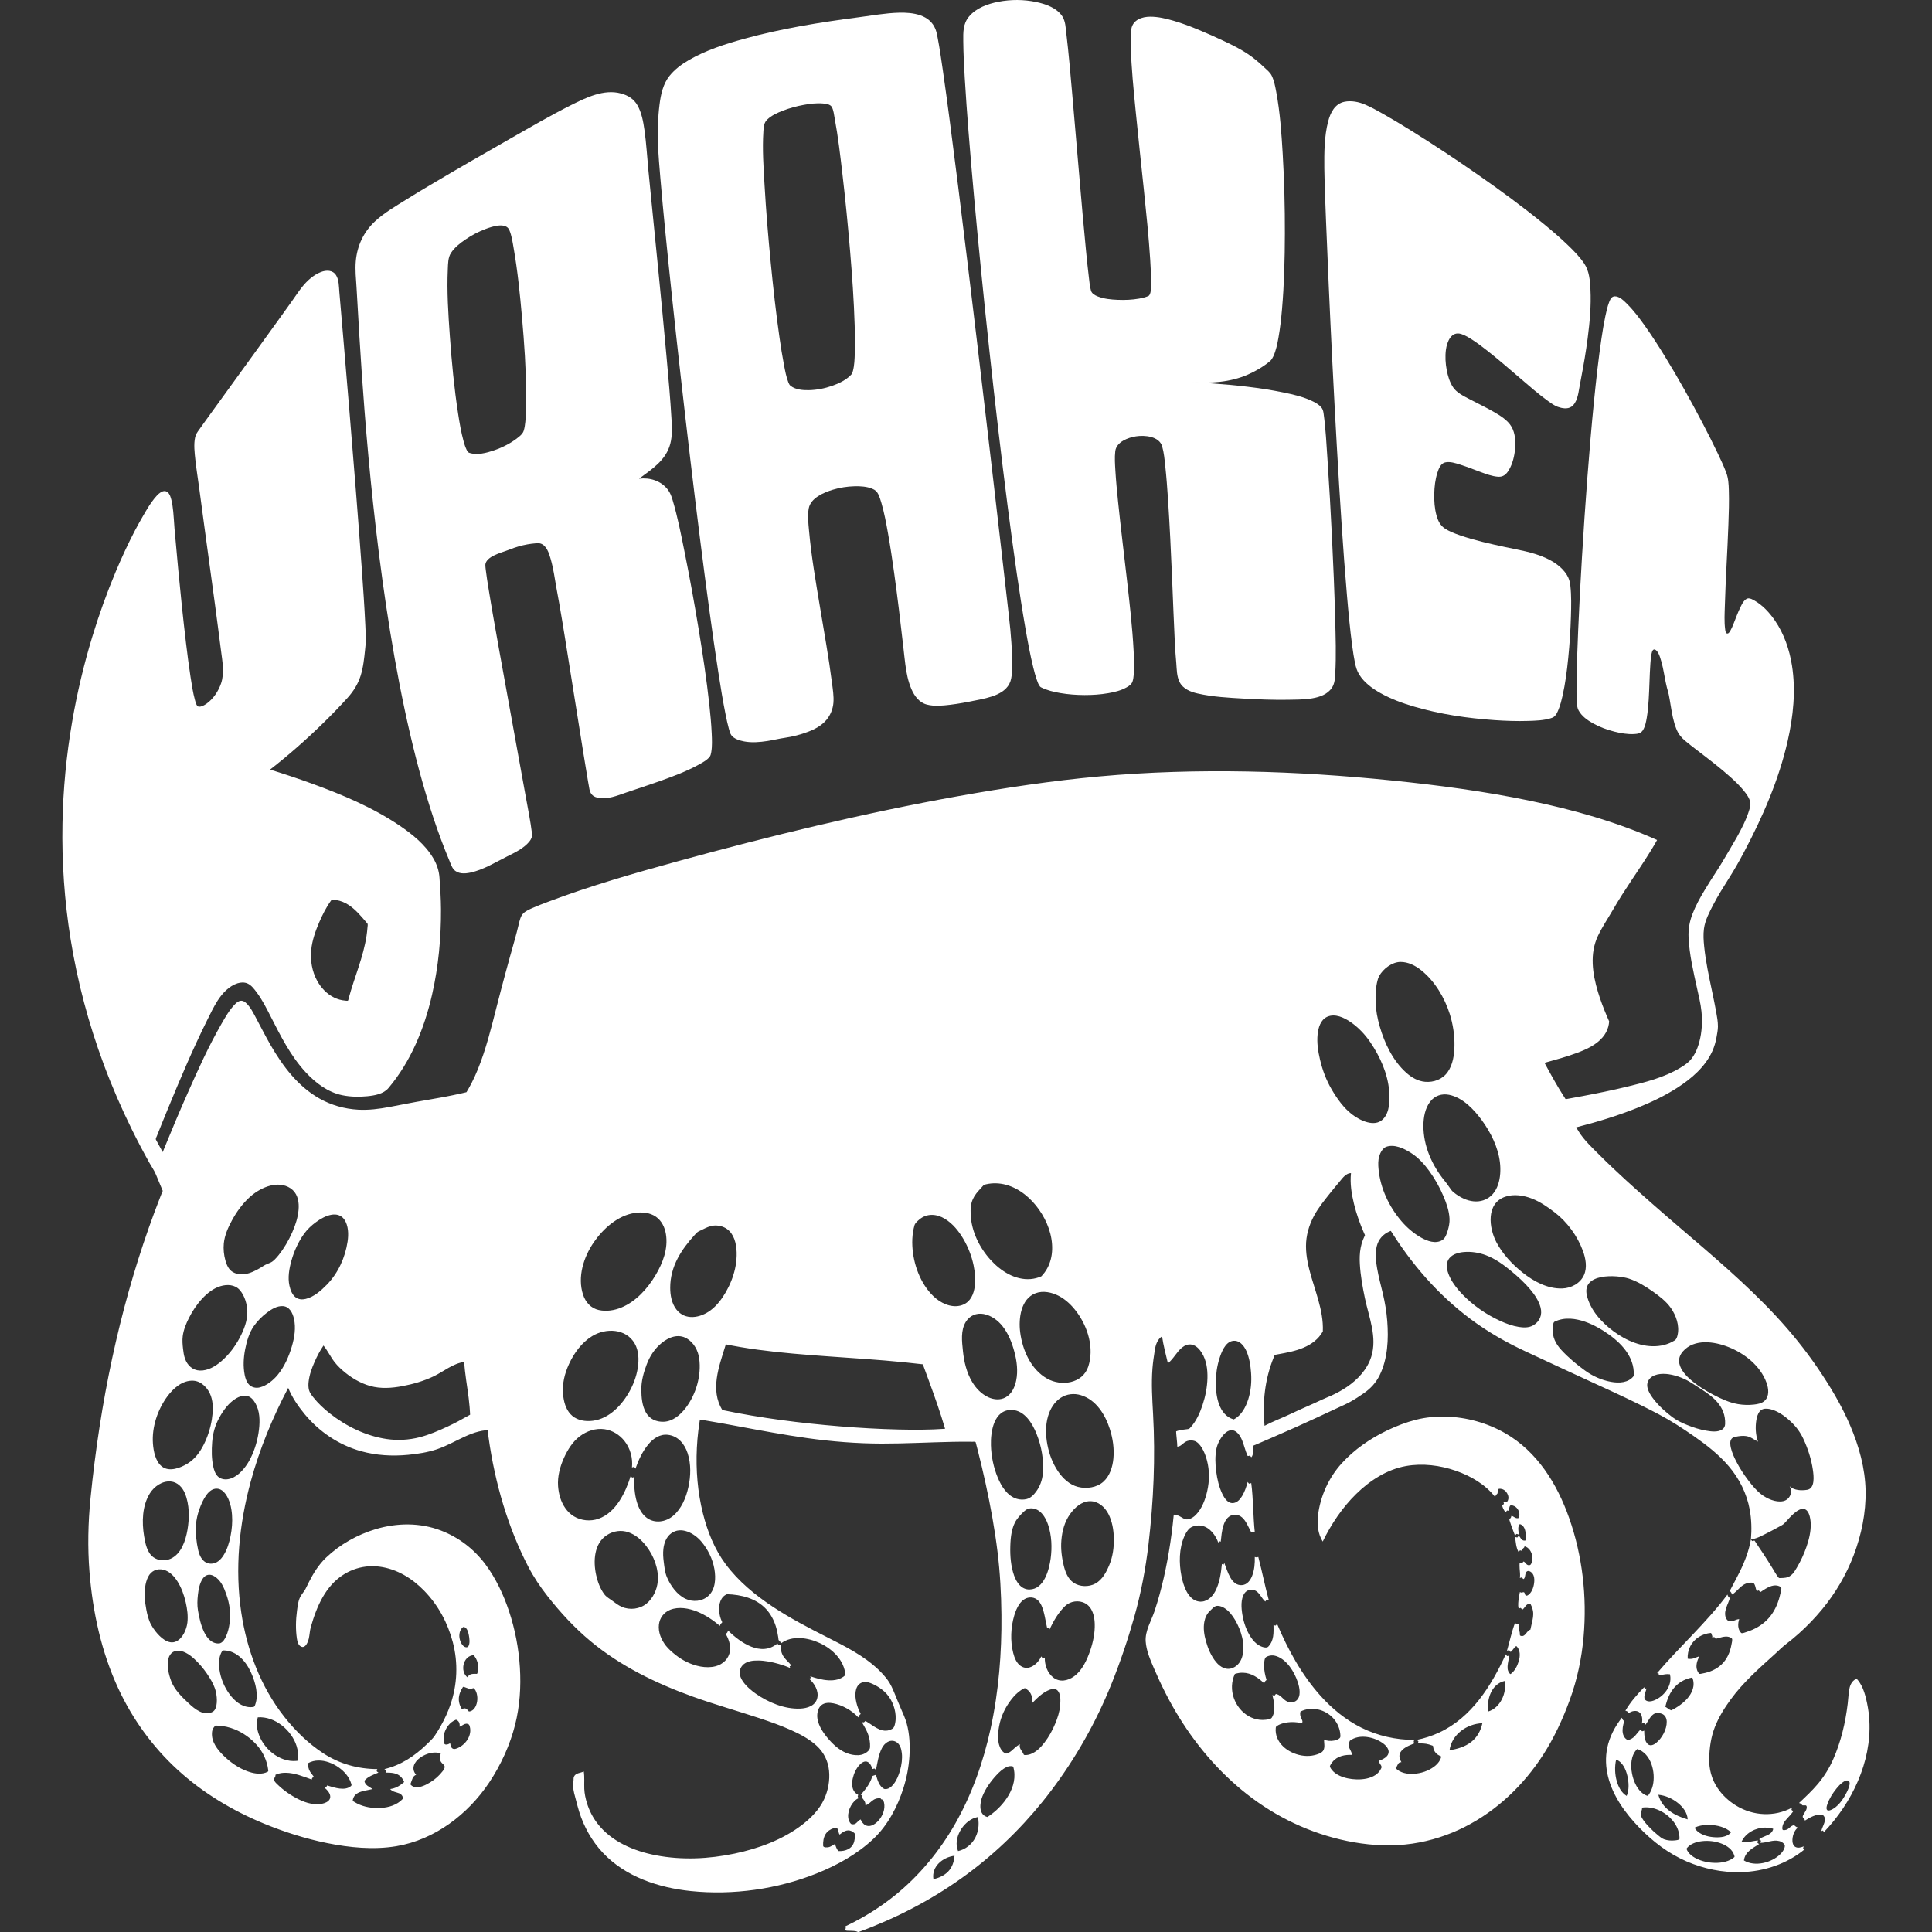
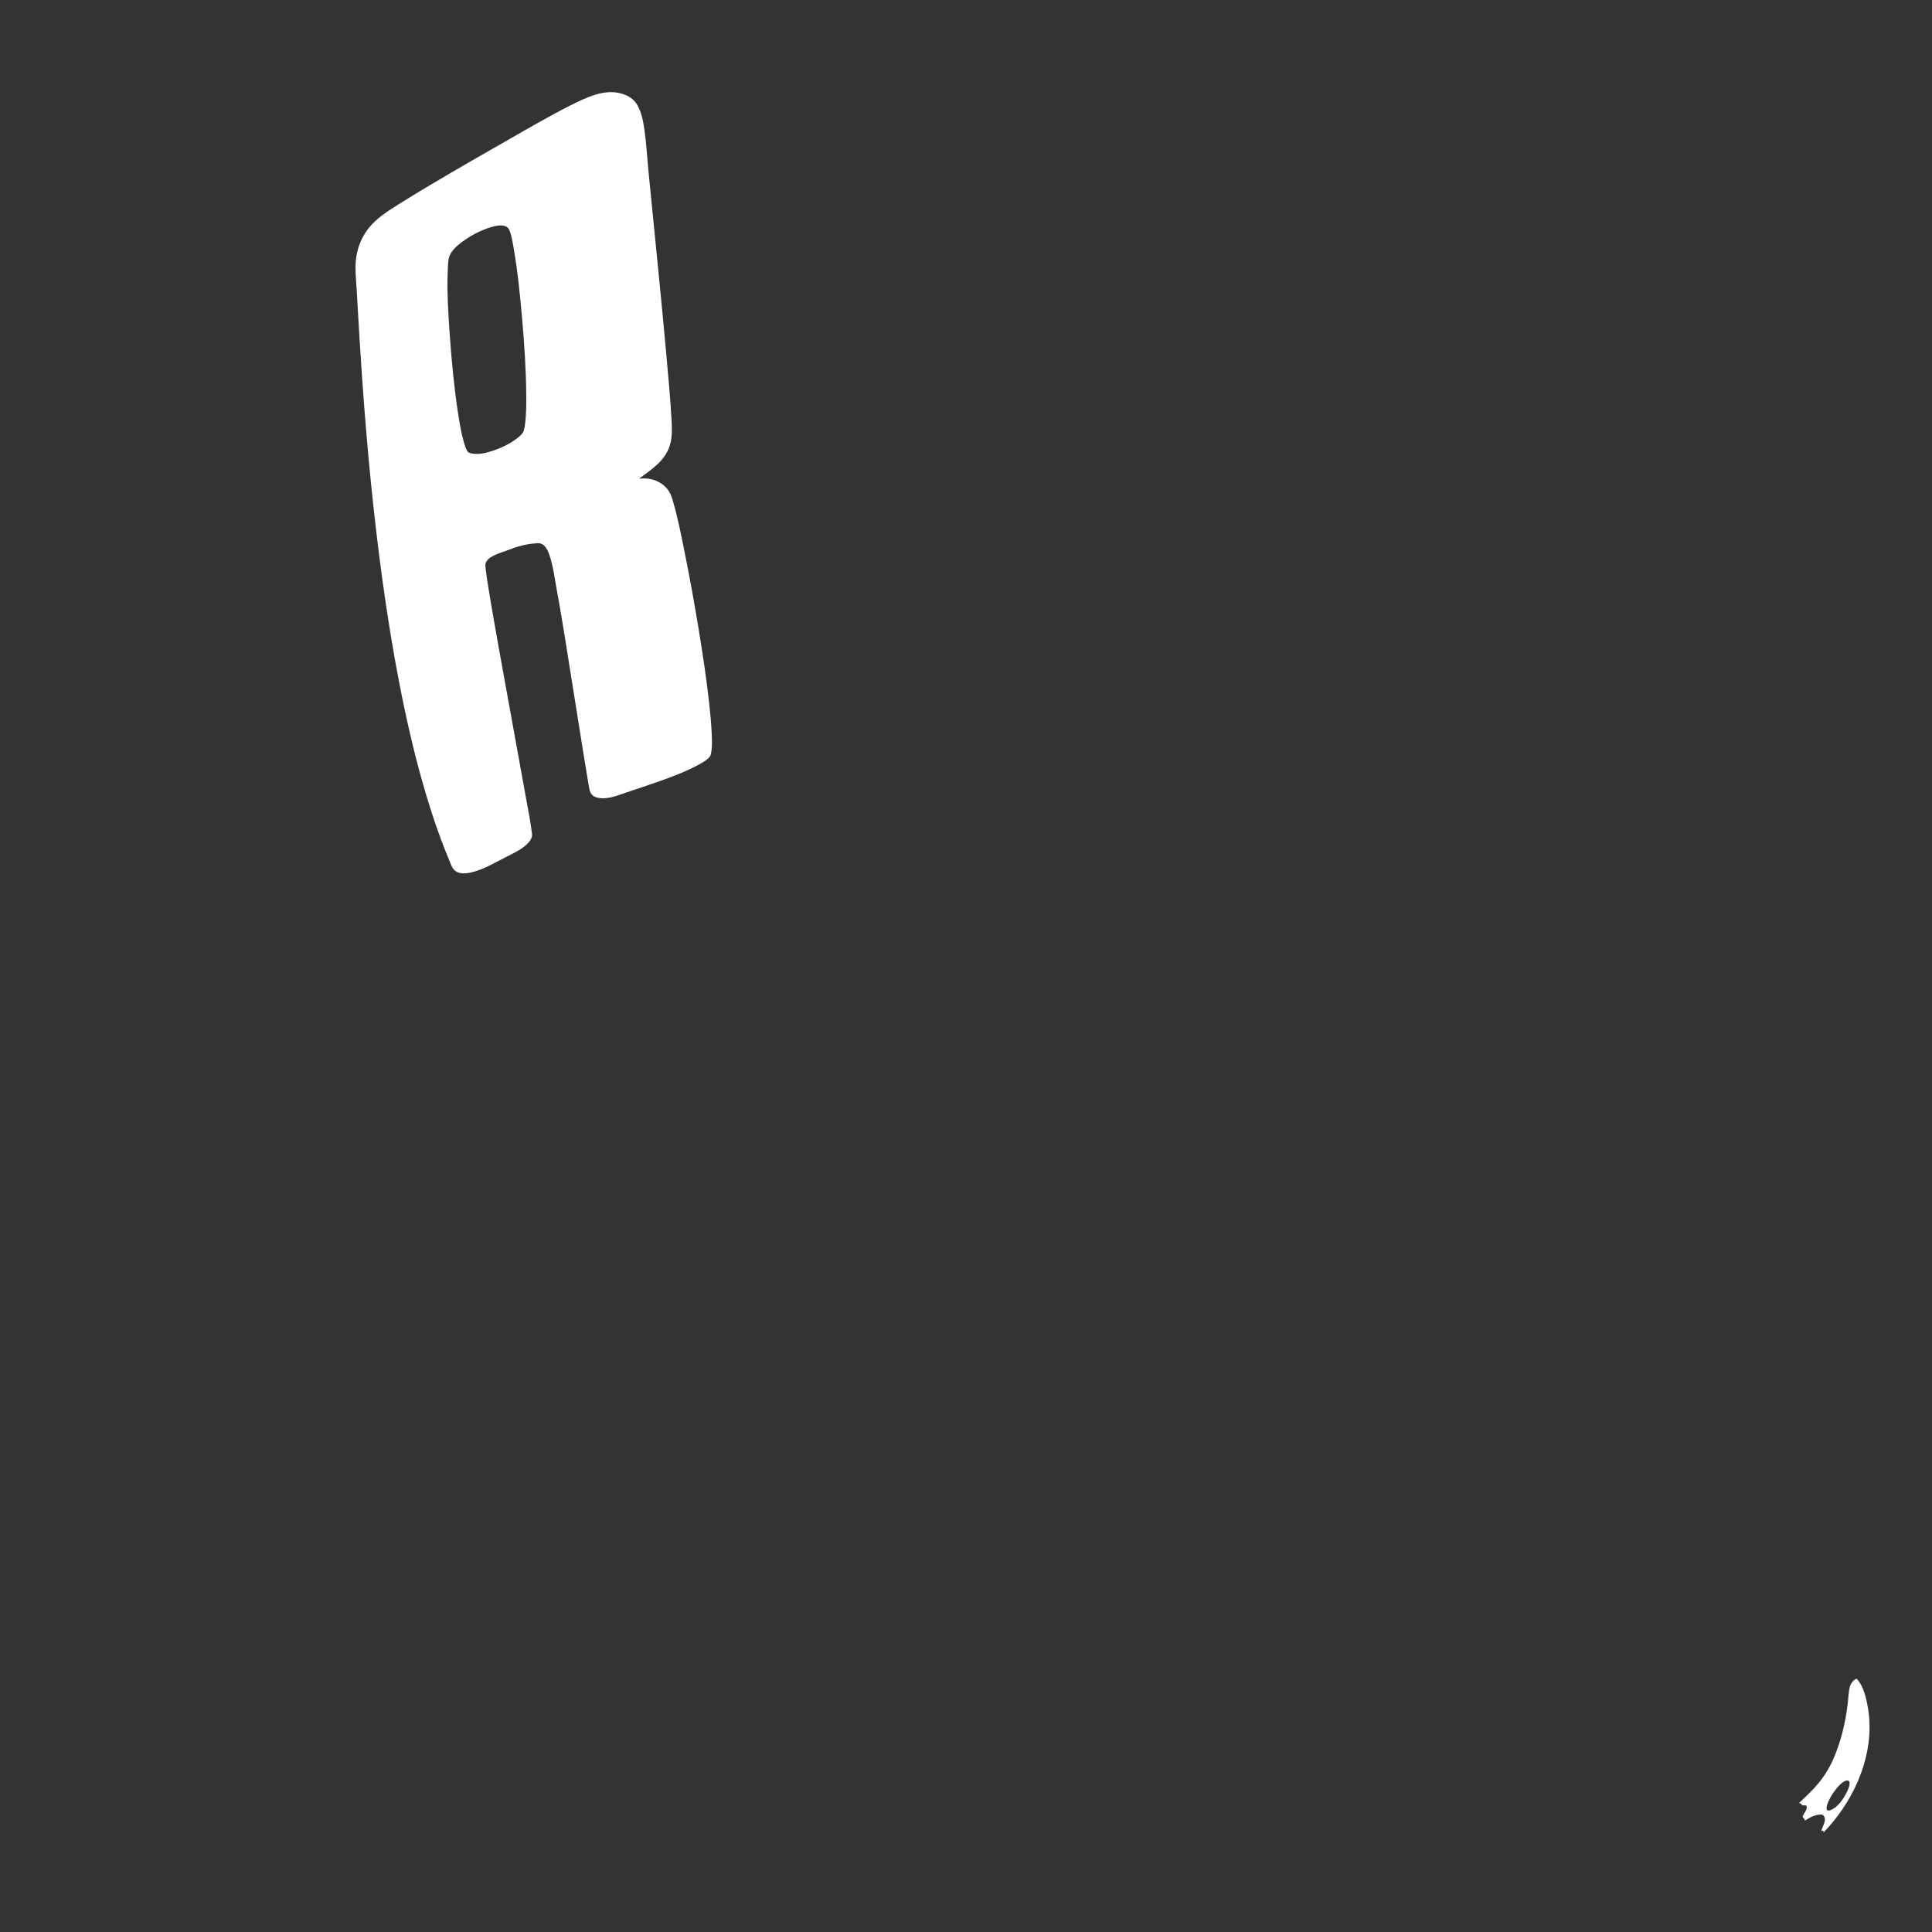
<svg xmlns="http://www.w3.org/2000/svg" version="1.1" id="Ebene_1" x="0px" y="0px" viewBox="0 0 1000 1000" style="enable-background:new 0 0 1000 1000;" xml:space="preserve">
  <rect x="0" y="0" width="1000" height="1000" fill="#333333" stroke="none" />
  <style type="text/css">
	.st0{fill:#FFFFFF;}
</style>
  <g>
-     <path class="st0" d="M933.62,955.69c-1.32,0.54-3.06,1.04-4.39,0.25c-1.01-0.6-1.39-1.79-1.46-2.89c-0.16-2.41,0.82-5.56,2.8-7.08   c-0.62-0.26-1.02-0.42-1.49-0.9c-0.65-0.67-1.68,0.01-2.31,0.52c-0.68,0.55-1.28,1.2-2.13,1.49c-0.53,0.18-1.1,0.21-1.65,0.16   c-0.6-0.06-0.48-1.2-0.41-1.7c0.33-2.41,2.46-4.24,3.98-5.96c0.39-0.43,0.76-0.88,1.1-1.35c0.26-0.36,0.66-0.65,0.26-0.96   c-0.1-0.08-0.7-0.44-0.66-0.56c0.1-0.36,0.19-0.71,0.28-1.07c-9.14,4.9-20.03,4.33-28.84-1.01c-3.9-2.36-7.33-5.55-9.84-9.36   c-2.97-4.5-4.3-9.68-4.18-15.05c0.12-5.57,0.9-11.1,2.93-16.31c1.99-5.12,4.94-9.8,8.16-14.23c6.58-9.03,14.93-16.33,23.17-23.78   c1.8-1.63,3.52-3.39,5.45-4.87c2.29-1.75,4.52-3.59,6.67-5.51c4.35-3.89,8.41-8.11,12.12-12.61c6.89-8.37,12.4-17.73,16.26-27.86   c4.06-10.65,6.41-22.08,6.19-33.5c-0.23-11.64-3.45-23.1-8-33.75c-4.49-10.51-10.4-20.34-16.83-29.76   c-6.49-9.51-13.73-18.45-21.58-26.89c-15.57-16.75-33.12-31.48-50.46-46.35c-9.15-7.84-18.23-15.77-27.13-23.9   c-4.69-4.28-9.31-8.64-13.79-13.13c-3.74-3.75-7.77-7.47-10.61-11.97c-0.48-0.75-0.94-1.52-1.4-2.29   c10.73-2.75,21.36-5.97,31.64-10.1c7.17-2.88,14.21-6.22,20.71-10.41c7.35-4.73,14.47-10.83,18.13-18.96   c1.03-2.29,1.73-4.7,2.16-7.17c0.31-1.8,0.72-3.75,0.73-5.58c0.01-2.51-0.46-5.04-0.9-7.5c-0.63-3.54-1.38-7.05-2.11-10.57   c-1.61-7.71-3.32-15.46-4.11-23.32c-0.31-3.05-0.52-6.18-0.11-9.23c0.58-4.32,2.81-8.54,4.79-12.35c2.48-4.78,5.35-9.33,8.23-13.88   c2.77-4.37,5.3-8.84,7.72-13.42c9.64-18.19,18.02-37.38,22.59-57.52c2.89-12.73,4.27-26.07,2.22-39.03   c-1.31-8.25-4.07-16.38-8.83-23.3c-2.77-4.02-6.28-7.88-10.57-10.32c-0.87-0.49-1.99-1.16-3.03-1.15   c-2.11,0.02-3.48,3.02-4.25,4.57c-1.4,2.82-2.43,5.8-3.61,8.71c-0.47,1.16-0.95,2.34-1.59,3.43c-0.3,0.52-0.78,1.4-1.46,1.49   c-0.97,0.13-1.13-1.37-1.22-2c-0.57-4.13-0.29-8.45-0.17-12.61c0.39-13.91,1.32-27.8,1.82-41.71c0.22-5.97,0.42-11.95,0.23-17.92   c-0.09-3.04-0.24-6.07-1.31-8.94c-1.29-3.45-2.88-6.8-4.46-10.12c-2.41-5.07-4.95-10.07-7.55-15.05   c-6.27-12.01-12.87-23.86-19.97-35.4c-3.26-5.3-6.63-10.54-10.24-15.61c-2.75-3.85-5.61-7.69-8.96-11.05   c-1.62-1.62-4.06-4.19-6.59-4.12c-1.63,0.04-2.34,1.63-2.85,2.94c-0.92,2.38-1.48,4.9-2,7.39c-0.79,3.79-1.42,7.61-1.99,11.44   c-1.59,10.68-2.76,21.42-3.84,32.15c-1.32,13.22-2.44,26.47-3.45,39.72c-1.06,13.83-1.99,27.67-2.82,41.52   c-0.75,12.52-1.42,25.04-1.95,37.57c-0.4,9.28-0.75,18.56-0.85,27.85c-0.03,2.83-0.04,5.66,0.06,8.48c0.07,1.91,0.13,3.69,1.08,5.4   c1.62,2.92,4.56,4.99,7.42,6.58c3.44,1.92,7.19,3.29,11,4.26c3.32,0.84,6.81,1.45,10.24,1.27c1.95-0.1,3.61-0.38,4.65-2.15   c1.11-1.9,1.55-4.2,1.91-6.34c0.51-3.01,0.77-6.06,0.97-9.1c0.41-6.29,0.45-12.59,0.89-18.88c0.14-1.98,0.24-4.06,0.82-5.97   c0.39-1.29,1.16-1.9,2.32-0.76c0.92,0.91,1.44,2.24,1.86,3.44c0.6,1.7,1.03,3.45,1.42,5.21c0.76,3.46,1.26,6.99,2.12,10.43   c0.31,1.25,0.73,2.46,0.99,3.72c0.37,1.81,0.65,3.64,0.95,5.46c0.69,4.16,1.39,8.42,2.98,12.34c0.99,2.45,2.41,4.29,4.4,5.98   c2.09,1.77,4.28,3.43,6.45,5.1c5.79,4.44,11.63,8.85,17.07,13.73c2.45,2.2,4.85,4.5,6.93,7.05c1.44,1.77,2.97,3.83,3.41,6.12   c0.25,1.28-0.12,2.45-0.48,3.68c-0.76,2.58-1.78,5.07-2.92,7.5c-2.22,4.73-4.9,9.21-7.55,13.71c-2.33,3.96-4.63,7.91-7.17,11.74   c-1.87,2.82-3.64,5.71-5.4,8.6c-2.46,4.05-4.78,8.24-6.47,12.68c-1.48,3.91-2.16,7.78-1.97,11.94c0.42,8.87,2.49,17.68,4.39,26.32   c0.87,3.96,1.88,7.93,2.29,11.97c0.53,5.24,0.27,10.65-1.09,15.76c-1.08,4.05-2.92,8.26-6.23,10.98c-1.12,0.92-2.38,1.71-3.61,2.46   c-8.35,5.07-18.26,7.53-27.65,9.81c-7.66,1.86-15.39,3.43-23.14,4.89c-2.47,0.47-4.94,0.92-7.41,1.36   c-0.26,0.05-0.52,0.09-0.78,0.14c-0.56,0.1-0.52-0.12-0.8-0.56c-0.34-0.53-0.68-1.06-1.02-1.59c-0.67-1.07-1.34-2.15-1.99-3.23   c-2.63-4.39-5.09-8.87-7.52-13.37c5.73-1.6,11.5-3.14,17.07-5.24c4.74-1.78,9.66-4.03,13.01-7.97c1.36-1.6,2.39-3.46,2.93-5.49   c0.24-0.9,0.39-1.83,0.45-2.76c-0.37-0.85-0.74-1.7-1.11-2.55c-1.78-4.16-3.4-8.4-4.7-12.74c-2.84-9.46-4.36-19.76,0.02-28.98   c2.2-4.62,5.08-8.86,7.64-13.28c3.08-5.36,6.44-10.54,9.86-15.68c4.52-6.78,9.14-13.52,13.11-20.64   c-21.03-9.41-43.39-15.66-65.9-20.34c-23.56-4.89-47.46-8.05-71.4-10.47c-24.75-2.51-49.58-4.16-74.46-4.64   c-25.69-0.49-51.42,0.22-77.02,2.55c-24.4,2.22-48.68,5.87-72.8,10.18c-24.64,4.4-49.13,9.6-73.5,15.33   c-24.06,5.66-47.99,11.84-71.81,18.39c-22.66,6.23-45.23,12.7-67.24,21.02c-2.55,0.96-5.1,1.92-7.6,3.02   c-1.73,0.76-3.69,1.56-5.08,2.89c-1.46,1.39-1.93,3.79-2.4,5.66c-0.69,2.74-1.34,5.49-2.12,8.21c-3.24,11.35-6.32,22.75-9.24,34.18   c-2.83,11.07-5.55,22.27-9.88,32.88c-0.97,2.37-2.02,4.7-3.19,6.98c-0.55,1.07-1.12,2.12-1.72,3.16c-0.3,0.52-0.6,1.03-0.91,1.53   c-0.84,0.2-1.69,0.4-2.53,0.59c-6.2,1.4-12.45,2.54-18.72,3.59c-6.22,1.04-12.38,2.31-18.58,3.47c-5.35,1-10.75,1.71-16.2,1.41   c-7.1-0.39-14.03-2.36-20.21-5.87c-11.01-6.26-18.83-16.65-25.06-27.43c-2.6-4.49-4.93-9.13-7.38-13.7   c-1.54-2.88-3.13-6.27-5.64-8.45c-1.89-1.64-3.64-0.98-5.28,0.64c-2.99,2.95-5.17,6.83-7.25,10.44   c-6.56,11.4-12.01,23.46-17.33,35.47c-4.17,9.41-8.19,18.9-12.06,28.43c-0.33,0.8-0.65,1.61-0.98,2.42   c-1.16-2.12-2.32-4.23-3.48-6.35c-0.34-0.62,0.19-1.32,0.44-1.96c1.88-4.74,3.79-9.47,5.74-14.18   c6.34-15.42,12.85-30.83,20.28-45.76c1.7-3.42,3.38-6.95,5.44-10.17c2.41-3.76,5.92-7.56,10.3-8.95c1.69-0.53,3.54-0.62,5.18,0.1   c2.02,0.89,3.47,2.9,4.76,4.62c2.87,3.83,4.99,8.1,7.16,12.34c5.23,10.23,10.32,20.51,18.22,29.02   c5.1,5.49,11.44,10.33,18.93,11.85c4.21,0.86,8.71,0.94,12.98,0.51c3.76-0.38,8.3-1.15,10.87-4.2   c11.66-13.8,18.63-30.98,22.61-48.46c3.29-14.43,4.67-29.3,4.6-44.08c-0.02-5.5-0.4-10.95-0.78-16.43   c-0.25-3.59-1.4-6.95-3.23-10.04c-4.17-7.05-10.89-12.45-17.58-16.97c-13.78-9.3-29.41-15.85-44.96-21.53   c-7.24-2.64-14.55-5.07-21.92-7.35c9.66-7.51,18.87-15.63,27.62-24.19c4.29-4.2,8.47-8.51,12.49-12.96   c3.01-3.33,5.37-7.06,6.74-11.35c1.41-4.45,1.88-9.14,2.35-13.76c0.15-1.49,0.32-2.96,0.33-4.45c0.02-2.7-0.1-5.4-0.23-8.1   c-0.45-9.71-1.13-19.4-1.82-29.1c-0.94-13.24-1.96-26.47-3-39.7c-1.12-14.13-2.27-28.26-3.44-42.39   c-1.03-12.39-2.07-24.78-3.12-37.16c-0.68-8.01-1.37-16.02-2.06-24.02c-0.25-2.84-0.15-6.25-1.69-8.69   c-1.75-2.77-5.06-2.74-7.82-1.68c-3.87,1.49-7.16,4.5-9.72,7.69c-1.86,2.32-3.5,4.85-5.23,7.27c-1.95,2.73-3.9,5.46-5.86,8.18   c-4.62,6.43-9.26,12.84-13.9,19.26c-8.37,11.56-16.76,23.09-25.1,34.66c-1.11,1.55-2.23,3.1-3.33,4.65   c-0.87,1.22-1.67,2.32-1.99,3.83c-0.81,3.79-0.29,7.92,0.12,11.73c0.52,4.76,1.28,9.49,1.93,14.23c1.03,7.48,2,14.97,3.02,22.45   c1.72,12.67,3.45,25.34,5.18,38.01c1.09,8.03,2.11,16.07,3.15,24.1c0.7,5.43,1.83,11.49,0.04,16.82c-1.36,4.04-4.06,8.1-7.57,10.58   c-0.98,0.69-3.9,2.46-4.9,0.93c-0.54-0.83-0.8-1.88-1.06-2.82c-1.07-3.91-1.67-7.96-2.29-11.95c-0.9-5.84-1.64-11.71-2.35-17.58   c-1.54-12.83-2.85-25.69-4.07-38.55c-0.66-6.88-1.29-13.77-1.88-20.66c-0.25-2.9-0.35-5.82-0.65-8.72   c-0.21-2.05-0.47-4.12-0.97-6.13c-0.34-1.37-0.79-2.99-1.9-3.95c-2.42-2.08-5.44,1.4-6.84,3.11c-2.26,2.76-4.04,5.88-5.83,8.95   c-1.48,2.55-2.92,5.11-4.29,7.73c-3.64,6.96-6.92,14.1-9.97,21.34c-4.61,10.97-8.63,22.19-12.09,33.57   c-4.39,14.45-7.89,29.17-10.44,44.05c-2.99,17.43-4.69,35.08-5.01,52.76c-0.37,19.98,1.03,39.98,4.19,59.71   c3.56,22.14,9.35,43.89,17.17,64.9c4.29,11.52,9.19,22.82,14.64,33.85c2.86,5.8,5.88,11.53,9.04,17.18c1.08,1.94,2.45,3.85,3.3,5.9   c0.5,1.2,1,2.41,1.5,3.61c0.56,1.34,1.12,2.69,1.68,4.03c0.12,0.28,0.23,0.56,0.35,0.83c0.08,0.2-0.4,1.05-0.49,1.27   c-0.29,0.73-0.57,1.46-0.86,2.19c-2.05,5.24-4.01,10.52-5.88,15.83c-3.81,10.81-7.25,21.74-10.35,32.77   c-6.45,22.97-11.41,46.35-15.07,69.93c-1.91,12.33-3.47,24.7-4.7,37.11c-1.27,12.75-1.56,25.52-0.53,38.3   c1.67,20.74,6.15,41.44,14.97,60.37c7.38,15.84,17.77,30.18,30.67,41.98c12.99,11.89,28.27,21.05,44.51,27.76   c10.56,4.36,21.56,7.86,32.76,10.13c11.65,2.35,24.12,3.6,35.92,1.62c19.88-3.34,37.05-16.47,48.07-33   c6.01-9.02,10.75-19.37,13.4-29.89c2.42-9.62,3.08-19.65,2.47-29.53c-0.61-9.94-2.5-19.84-5.65-29.29   c-2.87-8.59-6.8-16.95-12.23-24.23c-5.89-7.89-13.78-13.92-22.99-17.46c-10.81-4.15-22.75-4.01-33.78-0.71   c-9.47,2.84-18.47,7.89-25.65,14.71c-3.86,3.67-6.6,8.12-8.99,12.85c-0.58,1.14-1.09,2.31-1.7,3.43c-0.65,1.21-1.57,2.23-2.31,3.38   c-1.39,2.16-1.72,5.28-2.06,7.77c-0.65,4.77-0.77,9.81-0.06,14.58c0.24,1.6,0.76,3.66,2.51,4.2c2.04,0.63,3.29-2.71,3.64-4.24   c0.45-1.98,0.49-4.01,1.04-5.97c0.76-2.71,1.62-5.39,2.64-8.01c1.99-5.13,4.6-10.09,8.34-14.17c6.31-6.88,15.24-10.31,24.52-9.12   c9.02,1.15,16.94,6.03,23.18,12.46c7.27,7.49,12.16,16.55,14.82,26.63c2.81,10.7,2.37,21.94-1.24,32.39   c-1.31,3.8-3,7.47-4.98,10.97c-0.97,1.72-2.01,3.4-3.11,5.04c-1.12,1.67-2.69,3.06-4.13,4.46c-6.24,6.03-13.41,10.87-21.97,12.85   c0.2,0.16,0.82,0.48,0.9,0.7c0.08,0.23-0.23,0.86-0.29,1.11c2.9,0,6.17,0.09,8.21,2.46c0.5,0.58,0.91,1.24,1.26,1.92   c0.3,0.59,0.07,0.6-0.41,0.99c-0.36,0.29-0.72,0.58-1.1,0.85c-1.66,1.22-3.49,2.07-5.55,2.29c1.26,1.52,3.04,1.53,4.73,2.23   c0.75,0.31,1.33,0.85,1.66,1.6c0.24,0.53,0.43,0.92,0.02,1.36c-0.36,0.39-0.75,0.75-1.16,1.09c-3.21,2.61-7.57,3.54-11.63,3.56   c-4.15,0.02-8.53-0.89-12.08-3.12c-0.36-0.22-0.97-0.46-0.91-0.91c0.07-0.48,0.2-0.96,0.39-1.4c0.38-0.86,1.02-1.56,1.8-2.08   c1.65-1.09,3.72-1.44,5.63-1.81c0.82-0.16,1.65-0.32,2.46-0.52c-1.7-1.21-3.96-1.88-4.26-4.27c1.8-2.24,4.74-3.17,7.29-4.25   c-0.21-0.17-0.81-0.47-0.91-0.72c-0.08-0.2,0.24-0.87,0.31-1.09c-10.02-0.04-19.61-2.7-28-8.2c-7.71-5.05-14.52-11.69-20.2-18.92   c-12.18-15.49-19.31-34.48-22.21-53.86c-3.41-22.69-1.09-45.9,4.91-67.96c4.57-16.8,11.26-32.99,19.37-48.39   c1.98,4.88,5.09,9.44,8.42,13.49c7.58,9.21,17.74,16.08,29.26,19.29c7.89,2.2,16.18,2.67,24.32,1.89   c5.01-0.48,10.17-1.26,14.95-2.87c5.04-1.69,9.65-4.37,14.46-6.57c2.33-1.06,4.72-2.01,7.21-2.63c1.2-0.3,2.42-0.52,3.65-0.65   c0.31-0.03,0.63-0.06,0.94-0.08c0.04,0.37,0.09,0.74,0.14,1.11c0.11,0.86,0.22,1.72,0.34,2.57c0.84,6.07,1.91,12.11,3.23,18.1   c2.53,11.53,5.96,22.88,10.39,33.82c2.1,5.17,4.43,10.26,7.01,15.21c2.8,5.36,6.15,10.34,9.88,15.09   c6.63,8.45,13.96,16.41,22.22,23.29c15.59,12.99,34.01,21.91,53,28.76c11.35,4.09,22.98,7.34,34.43,11.14   c5.49,1.82,10.97,3.74,16.25,6.1c4.78,2.14,9.58,4.63,13.45,8.21c3.72,3.45,5.89,7.84,6.39,12.89c0.5,4.99-0.45,10.19-2.54,14.74   c-2.45,5.32-6.74,9.7-11.33,13.23c-10.12,7.78-22.66,12.34-35.05,14.94c-13.26,2.79-27.24,3.45-40.59,0.9   c-11.47-2.19-23.21-7.08-30.47-16.62c-2.38-3.13-4.18-6.67-5.33-10.43c-0.73-2.38-1.27-4.89-1.38-7.38   c-0.12-3.03,0.2-5.96-0.26-8.99c-1.67,0.88-4.14,0.67-5.07,2.68c-0.25,0.55-0.2,1.21-0.23,1.8c-0.06,1.1-0.29,2.17-0.22,3.28   c0.14,2.34,0.81,4.64,1.43,6.89c0.57,2.05,1.05,4.13,1.7,6.17c2.49,7.89,6.58,15.23,12.26,21.26   c11.78,12.51,28.84,18.1,45.55,19.83c21.84,2.25,44.74-0.96,65.12-9.12c10.57-4.23,21.01-9.99,29.33-17.85   c7.49-7.07,12.58-16.75,15.64-26.5c1.66-5.29,2.71-10.78,3.05-16.32c0.34-5.56,0.09-11.42-1.38-16.82   c-0.76-2.78-1.96-5.41-3.13-8.04c-1.12-2.54-2.13-5.13-3.2-7.7c-0.99-2.39-2.04-4.83-3.58-6.92c-1.46-1.95-3.1-3.76-4.86-5.43   c-7.55-7.16-17.06-11.94-26.26-16.59c-9.67-4.89-19.28-9.89-28.32-15.88c-9.14-6.06-17.79-13.17-24.38-22.01   c-5.76-7.74-9.42-16.91-11.76-26.23c-2.78-11.06-3.72-22.59-3.16-33.97c0.15-3.05,0.41-6.1,0.78-9.13   c0.18-1.48,0.39-2.95,0.62-4.42c0.06-0.37,0.12-0.74,0.18-1.11c0.32,0.05,0.64,0.1,0.96,0.15c0.75,0.12,1.51,0.24,2.26,0.37   c5.54,0.91,11.07,1.93,16.59,2.96c11.85,2.2,23.7,4.43,35.64,6.1c12.84,1.8,25.71,2.83,38.68,2.85c12.17,0.02,24.32-0.66,36.49-0.9   c2.81-0.06,5.62-0.08,8.44-0.06c0.66,0.01,1.32,0.01,1.98,0.02c0.54,0.01,1.57-0.21,1.72,0.35c0.37,1.4,0.73,2.8,1.09,4.21   c1.44,5.64,2.78,11.31,4.02,17c2.55,11.68,4.7,23.45,6.16,35.32c1.34,10.86,1.93,21.79,2.03,32.73c0.19,19.73-1.39,39.56-5.6,58.87   c-3.74,17.14-9.61,33.9-18.3,49.18c-8.11,14.24-18.68,27.06-31.48,37.33c-6.47,5.19-13.46,9.72-20.83,13.54   c-0.9,0.47-1.82,0.93-2.73,1.38c-0.46,0.23-0.92,0.45-1.39,0.67c-0.57,0.27-0.44,0.28-0.26,0.85c0.14,0.43-0.34,0.94-0.19,1.27   c0.23,0.47,1.28,0.4,1.68,0.41c0.9,0.03,1.8,0.02,2.7,0.09c0.43,0.04,0.86,0.09,1.28,0.2c0.46,0.12,0.86,0.48,1.29,0.32   c2.45-0.9,4.89-1.84,7.31-2.82c18.46-7.46,35.98-17.25,51.78-29.38c15.26-11.72,28.84-25.54,40.44-40.89   c12.72-16.83,23.23-35.41,31.13-54.97c4.63-11.46,8.6-23.22,11.96-35.11c3.47-12.31,5.84-24.76,7.33-37.46   c2.63-22.4,3.62-44.94,2.37-67.47c-0.43-7.83-0.93-15.69-0.32-23.52c0.25-3.2,0.72-6.4,1.22-9.56c0.43-2.72,1.32-5.54,3.75-7.12   c0.68,4.72,1.93,9.32,3.02,13.95c2.94-2.23,4.49-5.91,7.42-8.21c1.43-1.12,3.15-1.83,4.98-1.44c2.3,0.48,4.02,2.41,5.2,4.32   c2.38,3.87,2.99,8.52,2.88,12.99c-0.12,4.71-1.04,9.42-2.52,13.89c-1.41,4.23-3.35,8.61-6.46,11.89c-0.53,0.56-0.84,0.6-1.62,0.68   c-0.82,0.09-1.64,0.18-2.45,0.31c-0.77,0.12-1.53,0.27-2.28,0.49c-0.3,0.09-0.59,0.19-0.88,0.31c0.01,0.4,0.02,0.79,0.05,1.19   c0.14,2.25,0.54,4.45,0.55,6.72c1.46-0.02,2.44-1.16,3.5-1.98c1.5-1.17,3.32-1.5,5.17-1.03c1.74,0.45,3.02,2.02,3.94,3.48   c1.31,2.07,2.17,4.42,2.78,6.79c1.33,5.14,1.28,10.48,0.12,15.65c-0.98,4.36-2.68,9.07-5.85,12.34c-1.13,1.16-2.55,2.17-4.2,2.38   c-1.78,0.22-2.96-0.99-4.45-1.71c-0.44-0.21-0.9-0.38-1.37-0.5c-0.28-0.07-0.56-0.12-0.84-0.16c-0.48-0.06-0.62-0.24-0.67,0.32   c-0.16,1.66-0.33,3.31-0.52,4.97c-0.36,3.12-0.77,6.24-1.24,9.35c-1.8,11.86-4.34,23.76-8.12,35.15   c-1.68,5.07-4.98,10.27-4.61,15.78c0.32,4.79,2.39,9.52,4.25,13.87c3.76,8.77,8.04,17.32,13.07,25.44   c9.94,16.05,22.61,30.51,37.79,41.8c15.53,11.55,33.58,19.52,52.67,22.85c10.01,1.74,20.17,2.18,30.24,0.7   c9.43-1.39,18.6-4.35,27.1-8.64c16.64-8.41,30.55-21.72,40.61-37.34c5.69-8.83,10.15-18.5,13.75-28.35   c3.87-10.58,6.2-21.61,7.18-32.83c1.81-20.61-0.59-41.88-7.49-61.42c-6.24-17.68-16.55-34.43-33.21-43.93   c-9.27-5.28-19.83-8.22-30.49-8.51c-5.22-0.14-10.43,0.32-15.5,1.6c-5.19,1.32-10.22,3.26-15.05,5.57   c-8.74,4.18-16.9,9.82-23.45,17c-6.74,7.4-11.18,17.2-12.3,27.16c-0.52,4.58,0,9.34,2.46,13.33c4.41-9.05,10.12-17.58,17.33-24.64   c7.06-6.92,15.9-12.7,25.76-14.45c8.6-1.53,17.64-0.4,25.85,2.46c7.68,2.68,15.26,7.06,20.31,13.58c0.15-0.36,0.25-0.85,0.53-1.13   c0.22-0.22,0.44-0.45,0.66-0.67c0.16-0.17,0.09-1.25,0.18-1.56c0.11-0.38,0.27-0.88,0.71-0.91c0.45-0.03,0.9,0,1.34,0.11   c0.81,0.21,1.53,0.66,2.09,1.27c0.97,1.04,1.6,2.6,1.29,4.03c-0.07,0.34-0.37,1.28-0.79,1.28c-0.58,0-1.16,0-1.75,0   c0.1,0.36,0.2,0.72,0.3,1.08c0.04,0.13-0.65,0.57-0.77,0.66c-0.33,0.26,0.26,1.54,0.41,1.89c0.3,0.69,0.73,1.33,1.3,1.84   c0.16-0.2,0.47-0.82,0.7-0.9s0.87,0.22,1.11,0.29c-0.1-0.67-0.1-1.36,0.09-2.01c0.18-0.6,0.34-1.05,1.01-1   c1.09,0.09,2.1,0.62,2.83,1.43c0.71,0.78,1.16,1.8,1.29,2.84c0.06,0.52,0.04,1.04-0.07,1.55c-0.17,0.76-0.36,0.95-1.18,0.87   c-1.07-0.11-1.77-0.97-2.77-1.25c-0.13,0.06-0.29,0.76-0.35,0.91c-0.09,0.24-0.33,0.41-0.52,0.59c-0.48,0.47-0.22,0.75-0.02,1.4   c0.25,0.82,0.52,1.62,0.81,2.42c0.6,1.69,1.27,3.35,1.91,5.02c0.15-0.2,0.48-0.86,0.71-0.94c0.23-0.08,0.88,0.26,1.13,0.33   c0.05-1.96-0.78-3.8,0.61-5.45c2.23,0.7,2.88,3.04,3.03,5.13c0.04,0.59,0.05,1.18,0.05,1.78c0,0.31-0.01,0.63-0.03,0.94   c-0.03,0.58,0.03,0.68-0.59,0.72c-1,0.05-1.59-0.52-2.08-1.32c-0.18-0.3-0.36-0.6-0.6-0.86c-0.36-0.4-0.39-0.34-0.69,0.05   c-0.15,0.2-0.29,0.56-0.56,0.49c-0.33-0.09-0.66-0.17-0.98-0.26c0.33,2.62,0.48,5.54,1.84,7.88c0.15-0.2,0.47-0.85,0.69-0.93   c0.23-0.08,0.88,0.24,1.13,0.31c-0.36-1.39,1.2-1.28,1.2-2.43c2.3,0.57,3.7,2.89,4.02,5.11c0.17,1.19,0.05,2.43-0.4,3.55   c-0.3,0.72-0.5,1.17-1.34,1.15c-0.49-0.01-0.92-0.21-1.26-0.55c-0.25-0.25-1.31-1.75-1.69-1.25c-0.14,0.19-0.41,0.72-0.62,0.81   c-0.19,0.08-0.86-0.24-1.07-0.3c-0.35-0.1-0.17,2.8-0.15,3.02c0.14,1.61,0.34,3.26,0.12,4.88c0.17-0.05,1.05-0.41,1.13-0.29   c0.34,0.45,0.58,1.19,1.07,0.57c0.83-1.03,0.29-2.97,1.5-3.73c1.02-0.64,2.48,0.53,3,1.37c0.67,1.07,0.81,2.41,0.76,3.64   c-0.11,2.39-0.94,5.47-2.88,7.05c-0.36,0.29-0.86,0.62-1.34,0.5c-0.59-0.14-0.6-0.88-0.79-1.33c-0.27-0.64-0.75-0.45-1.27-0.28   c-0.43,0.14-0.76-0.06-1.19-0.21c-0.36,1.85-0.72,3.72-0.83,5.6c-0.05,0.89-0.06,1.82,0.16,2.7c0.14,0.53,0.96-0.37,1.25,0   c0.18,0.23,0.35,0.45,0.53,0.68c0.19,0.24,0.54-0.17,0.71-0.34c0.56-0.54,0.91-1.24,1.45-1.79c0.5-0.51,1.93-1.29,2.35-0.46   c0.55,1.1,0.99,2.27,1.19,3.5c0.33,2.04-0.11,4.05-0.58,6.03c-0.28,1.16-0.55,2.33-0.77,3.5c-0.76,0.25-1.32,0.85-1.81,1.45   c-0.9,1.11-1.82,2.42-3.41,1.69c-0.38-0.17-0.21-1.08-0.28-1.51c-0.07-0.48-0.21-0.95-0.33-1.41c-0.3-1.08-0.43-2.14-0.23-3.25   c-0.25,0.07-0.9,0.38-1.13,0.31c-0.23-0.08-0.55-0.71-0.71-0.91c-1.81,4.72-2.81,9.71-4.23,14.56c0.35-0.1,0.71-0.19,1.06-0.29   c0.14-0.04,0.61,0.74,0.72,0.87c0.2,0.26,1.35-1.22,1.47-1.39c0.44-0.62,0.89-1.28,1.6-1.61c2.17,2.01,2.02,5.28,1.23,7.89   c-0.72,2.39-2.07,5.08-4.15,6.57c-0.44,0.31-1.23-1.31-1.36-1.67c-0.27-0.77-0.31-1.6-0.26-2.4c0.12-1.86,0.66-3.67,0.89-5.52   c-0.24,0.07-0.89,0.38-1.11,0.31s-0.55-0.72-0.7-0.92c-7.5,16.31-17.63,32.68-34.5,40.53c-3.71,1.73-7.64,2.99-11.65,3.8   c0.2,0.16,0.81,0.48,0.89,0.71s-0.22,0.86-0.29,1.1c1.95-0.02,3.9-0.03,5.78,0.54c0.39,0.12,0.77,0.25,1.16,0.38   c0.23,0.08,0.46,0.16,0.69,0.23c0.38,0.13,0.26,0.32,0.32,0.69c0.16,1.11,0.58,2.18,1.32,3.03c0.64,0.74,1.49,1.27,2.39,1.64   c0.56,0.23,0.49,0.3,0.33,0.86c-0.11,0.39-0.27,0.78-0.45,1.14c-0.72,1.43-1.87,2.61-3.15,3.56c-2.96,2.21-6.72,3.43-10.38,3.67   c-3.35,0.22-7.16-0.41-9.54-2.99c1.22-0.98,1.02-3.14,3.05-3.03c-0.79-1.29-1.33-2.85-0.85-4.35c0.44-1.35,1.55-2.36,2.71-3.11   c1.24-0.81,2.61-1.4,3.98-1.94c0.11-0.04,0.84-0.28,0.82-0.36c-0.09-0.24-0.17-0.49-0.26-0.73c-0.11-0.31,0.16-0.73,0.27-1.04   c-9.5-0.01-18.92-2.1-27.43-6.34c-8.02-4-15.05-9.76-21.03-16.4c-9.79-10.88-16.92-23.95-22.59-37.36   c-0.17,0.22-0.47,0.81-0.71,0.91c-0.2,0.08-0.89-0.24-1.11-0.31c0.06,4.04,0.28,8.07-2.69,11.2c-1.08,1.13-3.79-0.02-4.91-0.69   c-1.63-0.97-2.93-2.42-3.99-3.97c-2.37-3.47-3.82-7.65-4.51-11.77c-0.58-3.47-1.01-8.16,1.11-11.22c1.33-1.91,4.05-2.39,5.99-1.11   c2.04,1.34,2.91,3.87,4.75,5.43c0.15-0.2,0.48-0.84,0.71-0.92s0.88,0.24,1.12,0.31c-2.03-7.44-3.5-15.02-5.46-22.47   c-0.82,0.27-1.01,0.28-1.82,0c0.1,3.29-0.17,6.75-1.39,9.84c-0.89,2.23-2.5,4.47-5.08,4.73c-5.83,0.59-7.68-7.46-9.33-11.52   c-0.06,0.16-0.19,0.83-0.32,0.9s-0.74-0.24-0.9-0.29c-0.47,4.78-1.18,9.88-3.47,14.17c-1.65,3.09-4.66,5.77-8.41,5.25   c-5.77-0.81-8.11-8.42-9.06-13.21c-1.31-6.61-1.27-14.21,1.47-20.48c0.58-1.33,1.31-2.6,2.25-3.71c1.42-1.67,4.52-2.23,6.58-1.87   c4.35,0.75,7.47,4.99,8.82,8.92c0.05-0.16,0.17-0.84,0.31-0.91s0.75,0.24,0.91,0.29c0.53-4.59,0.95-13.72,7.29-13.96   c3.03-0.1,4.89,2.26,6.22,4.67c0.76,1.37,1.41,2.8,2.15,4.19c0.22,0.41,0.6,0.09,1-0.03c0.23-0.07,0.73,0.2,0.97,0.28   c-0.91-8.48-0.74-17.05-1.84-25.51c-0.24,0.07-0.89,0.38-1.12,0.31s-0.55-0.71-0.71-0.91c-0.69,2.52-1.54,5.07-2.9,7.32   c-1,1.65-2.45,3.36-4.48,3.62c-2.92,0.37-4.71-2.55-5.8-4.82c-1.7-3.55-2.6-7.51-3.11-11.4c-0.52-3.93-0.68-8.06,0.12-11.97   c0.91-4.44,6.23-13.29,11.23-7.71c1.83,2.04,2.59,4.91,3.41,7.45c0.43,1.34,0.85,2.69,1.44,3.97c0.16,0.35,0.83,0,1.17-0.09   c0.15-0.04,0.64,0.74,0.75,0.88c0.81-0.72,0.87-1.89,0.88-2.9c0.01-0.61-0.02-1.22,0.01-1.82c0.01-0.31,0.03-0.62,0.07-0.93   c0.07-0.51,0.69-0.58,1.13-0.77c2.72-1.17,5.45-2.34,8.17-3.52c4.25-1.84,8.49-3.7,12.72-5.59c7.27-3.25,14.49-6.63,21.71-10   c2.21-1.03,4.47-2,6.6-3.18c2.41-1.33,4.71-2.85,6.97-4.42c3.55-2.47,6.28-5.41,8.2-9.31c4.22-8.55,4.66-18.78,3.93-28.12   c-0.37-4.74-1.15-9.42-2.24-14.04c-1.02-4.35-2.21-8.66-2.98-13.06c-0.67-3.78-1.15-7.83-0.2-11.6c0.89-3.53,3.24-6.21,6.58-7.63   c0.23-0.1,0.46-0.19,0.7-0.28c0.17,0.27,0.34,0.54,0.51,0.8c0.34,0.53,0.68,1.07,1.03,1.6c0.75,1.15,1.5,2.29,2.27,3.42   c1.47,2.17,2.99,4.31,4.55,6.42c3.1,4.19,6.38,8.24,9.84,12.14c6.94,7.8,14.62,14.93,22.97,21.19   c8.98,6.72,18.66,12.23,28.82,16.94c11.7,5.44,23.39,10.91,35.12,16.28c11.32,5.18,22.64,10.37,33.65,16.19   c6.3,3.33,12.22,7.18,18.07,11.25c6.56,4.57,12.95,9.53,18.14,15.65c5.46,6.43,9.26,14.06,10.79,22.39   c0.93,5.08,1.06,10.27,0.62,15.41c0.62-0.17,1.15-0.21,1.75-0.35c1.74-0.42,3.41-1.31,5-2.09c1.88-0.92,3.73-1.89,5.57-2.88   c1.22-0.66,2.43-1.32,3.64-1.99c0.95-0.53,1.5-1.1,2.21-1.91c1.23-1.38,2.47-2.75,3.85-3.98c1.19-1.06,2.6-2.2,4.2-2.53   c3.83-0.79,4.64,4.86,4.73,7.51c0.14,4.15-0.89,8.32-2.25,12.22c-1.28,3.66-2.91,7.22-4.89,10.55c-1.43,2.41-2.75,4.7-5.72,5.25   c-0.89,0.16-1.79,0.19-2.68,0.21c-0.46,0.01-0.77,0.12-1.09-0.22c-0.27-0.28-0.51-0.59-0.73-0.92c-0.8-1.16-1.49-2.39-2.22-3.6   c-1.55-2.56-3.16-5.09-4.8-7.6c-1.27-1.94-2.56-3.87-3.87-5.78c-0.11-0.16-0.78-1.31-0.92-1.28c-0.31,0.08-0.63,0.16-0.94,0.25   c-0.31,0.08-0.66-0.63-0.85-0.87c-1.01,5.84-3.12,11.38-5.73,16.68c-1.25,2.53-2.59,5.02-3.9,7.52c-0.29,0.55-0.58,1.11-0.87,1.67   c-0.3,0.58-0.56,0.71-0.1,1.17c0.47,0.47,0.63,0.88,0.89,1.51c3.09-1.92,4.71-5.47,8.63-6.03c1.07-0.15,2.33-0.38,2.92,0.69   c0.56,1.02,0.6,2.23,1.08,3.29c0.27,0.58,0.99-0.36,1.31,0.05c0.2,0.26,0.39,0.51,0.59,0.76c0.05,0.07,1.09-0.68,1.23-0.77   c1.89-1.25,4.02-2.58,6.35-2.7c1.12-0.06,2.22,0.23,3.15,0.88c0.6,0.42-0.18,2.86-0.34,3.57c-0.9,4.11-2.51,8.1-5.12,11.43   c-2.42,3.08-5.62,5.45-9.2,7.02c-0.94,0.41-1.9,0.77-2.88,1.09c-0.63,0.2-2.59,1.06-3.06,0.59c-1.85-1.86-1.78-4.8-0.99-7.13   c-1.68,0-3.15,1.37-4.81,1.12c-2.33-0.36-2.73-3.27-2.39-5.19c0.36-2.04,1.36-3.88,2.02-5.82c0.05-0.15,0.38-0.94,0.27-1.05   c-0.22-0.22-0.44-0.44-0.66-0.66c-0.28-0.28-0.38-0.77-0.53-1.13c-10.92,14.62-24.63,26.8-36.42,40.67   c0.16,0.05,0.84,0.17,0.91,0.31s-0.24,0.75-0.29,0.91c1.58-0.14,3.09-0.69,4.69-0.71c0.45-0.01,0.91,0.03,1.36,0.09   c0.11,0.46,0.18,0.93,0.22,1.41c0.07,0.82,0.02,1.65-0.12,2.46c-0.54,3.08-2.46,5.82-4.92,7.7c-1.79,1.37-5.38,3.43-7.62,1.96   c-1.9-1.24,0.06-4.59,0.29-6.23c-0.3,0.1-0.6,0.2-0.9,0.29c-0.1-0.3-0.2-0.61-0.29-0.91c-3.62,3.74-7.11,7.65-9.73,12.17   c0.33,0.13,0.76,0.22,1.05,0.41c0.2,0.13,0.54,0.78,0.77,0.79c1.06-0.72,2.36-1.21,3.66-1.05c3.17,0.38,3.59,3.99,3.04,6.52   c0.22-0.06,0.89-0.39,1.09-0.31c0.25,0.1,0.57,0.7,0.74,0.92c1.42-1.68,2.3-4.12,4.13-5.42c1.23-0.88,2.95-0.82,4.32-0.3   c1.75,0.66,2.56,2.3,2.59,4.1c0.08,4.01-2.46,8.65-5.57,11.09c-1.12,0.88-2.78,1.68-4.08,0.67c-1.92-1.5-1.97-4.94-2.01-7.1   c-0.22,0.06-0.9,0.39-1.11,0.31c-0.25-0.1-0.56-0.7-0.73-0.92c-1.42,1.25-2.34,2.98-3.81,4.18c-0.84,0.68-1.82,1.13-2.89,1.3   c-0.89-0.44-1.6-1.15-2.03-2.04c-0.92-1.86-0.69-4.15-0.22-6.1c0.13-0.53,0.28-1.05,0.45-1.57c-0.03-0.17-0.46-0.47-0.58-0.6   c-0.33-0.34-0.45-0.81-0.64-1.25c-3.59,4.57-6.37,9.83-7.56,15.56c-1.03,4.97-0.81,10.12,0.43,15.04   c2.55,10.08,8.95,18.88,16.09,26.24c7.08,7.29,15.15,13.47,24.51,17.52c8.89,3.85,18.61,5.85,28.31,5.57   c11.91-0.34,23.71-4.26,32.94-11.91c-0.18-0.06-0.82-0.15-0.91-0.3C933.26,956.5,933.57,955.83,933.62,955.69z M161.09,491.67   c0.49-4.96,2.19-9.8,4.16-14.35c1.66-3.83,3.57-7.67,6.02-11.07c0.33-0.45,0.39-0.54,0.98-0.52c0.57,0.01,1.14,0.06,1.71,0.14   c1.17,0.17,2.32,0.48,3.42,0.93c2.06,0.83,3.93,2.09,5.61,3.53c1.63,1.4,3.09,2.97,4.5,4.58c0.62,0.71,1.22,1.42,1.83,2.14   c0.28,0.33,0.56,0.66,0.84,0.98c0.35,0.4,0.07,1.59,0.04,2.11c-0.83,11.24-5.27,21.8-8.53,32.46c-0.35,1.15-0.69,2.3-1,3.45   c-0.15,0.55-0.29,1.1-0.43,1.66c-0.12,0.49-1.07,0.26-1.52,0.22c-1.99-0.16-3.94-0.71-5.74-1.58c-3.79-1.84-6.8-5.04-8.82-8.7   C161.51,502.81,160.54,497.15,161.09,491.67 M245.15,856.73c1.93,2.1,2.69,5.23,2.24,8.02c-0.05,0.34-0.13,0.67-0.22,1.01   c-0.18,0.66-0.18,0.66-0.84,0.62c-0.66-0.03-1.32-0.03-1.97,0.07c-1.06,0.17-2.01,0.7-2.27,1.81   C237.85,865.25,239.7,856.95,245.15,856.73 M239.67,842.15c2.01-0.23,2.74,2.74,3,4.18c0.31,1.66,0.7,4.31-0.26,5.84   c-0.39,0.62-1.31,0.53-1.88,0.24c-0.99-0.5-1.67-1.56-2.1-2.55C237.33,847.33,237.43,844.03,239.67,842.15 M239.67,873.1   c1.32,0.12,2.52,1.07,3.84,1.01c0.45-0.02,0.89-0.14,1.31-0.27c0.45-0.15,0.52,0.03,0.8,0.38c0.38,0.47,0.66,1.02,0.88,1.59   c0.9,2.4,0.76,5.44-0.47,7.7c-0.53,0.98-1.34,1.85-2.43,2.21c-0.28,0.09-0.58,0.15-0.88,0.17c-0.29-0.32-0.55-0.65-0.85-0.96   c-0.53-0.55-1.13-0.83-1.9-0.63c-0.51,0.13-0.77,0.56-1.09,0.03c-0.31-0.52-0.58-1.06-0.79-1.63c-0.4-1.04-0.61-2.14-0.61-3.25   C237.49,877.15,238.41,874.98,239.67,873.1 M236.04,890.11c1.58,0.64,2.07,2.02,1.83,3.65c1-0.35,1.8-1.1,2.8-1.44   c0.48-0.16,0.98-0.17,1.47-0.02c0.74,0.23,0.87,0.82,1.05,1.52c0.57,2.16,0.05,4.45-1.07,6.35c-1.15,1.95-2.91,3.56-4.96,4.51   c-0.93,0.43-2.18,0.97-3.1,0.23c-0.76-0.62-0.88-1.77-1.08-2.66c-0.54,0.52-2.07,1.03-2.74,0.55c-0.49-0.36-0.51-1.49-0.57-2.04   c-0.1-0.98-0.04-1.97,0.15-2.94C230.5,894.52,232.82,891.32,236.04,890.11 M228.14,907.73c-0.72,1.68-0.73,3.28,0.49,4.7   c0.47,0.55,1.35,1.09,1.5,1.83c0.18,0.92-0.48,1.82-1.01,2.5c-1.79,2.29-3.8,4.14-6.27,5.67c-2.27,1.41-5.23,2.98-7.99,2.56   c-0.57-0.09-1.12-0.28-1.6-0.6c-0.24-0.16-0.46-0.36-0.66-0.58c-0.33-0.37-0.1-0.55,0.07-0.97c0.59-1.52,0.94-3.62,2.72-4.19   C209.81,912.11,222.57,904.93,228.14,907.73 M115.84,643.63c0.4-4.21,2.23-8.32,4.23-11.99c2.38-4.36,5.36-8.5,9.03-11.88   c4.97-4.58,13.3-8.67,20.02-5.42c7.62,3.68,5.81,13.85,3.47,20.22c-1.62,4.41-3.81,8.67-6.48,12.55c-1.16,1.68-2.42,3.31-3.86,4.75   c-0.67,0.68-1.34,1.24-2.21,1.65c-1.18,0.55-2.46,0.93-3.56,1.65c-4.47,2.9-10.65,6.28-15.93,3.29c-2.21-1.26-3.23-3.72-3.89-6.05   C115.88,649.58,115.56,646.53,115.84,643.63 M94.58,691.59c0.42-3.27,1.73-6.45,3.2-9.37c1.82-3.64,4.11-7.09,6.89-10.07   c2.59-2.78,5.73-5.3,9.42-6.42c3.42-1.05,7.47-0.88,9.97,1.95c2.62,2.97,3.89,7.43,3.95,11.34c0.07,4.67-1.81,9.43-3.97,13.48   c-2.42,4.54-5.62,8.78-9.54,12.13c-3.04,2.6-6.94,4.93-11.09,4.77c-3.76-0.15-6.44-2.73-7.66-6.16c-0.58-1.64-0.82-3.35-1.01-5.07   C94.49,696.01,94.3,693.76,94.58,691.59 M100.04,714.65c4.33,0.24,7.76,4.01,9.12,7.9c1.33,3.82,1.12,8.13,0.5,12.07   c-0.72,4.59-2.17,9.12-4.28,13.26c-1.97,3.87-4.54,7.33-8.28,9.64c-3.6,2.23-9.38,4.51-13.23,1.59c-3.41-2.58-4.43-7.96-4.72-11.96   c-0.62-8.48,2.45-17.58,7.46-24.37C89.73,718.56,94.43,714.36,100.04,714.65 M109.16,809.36c-3.96-0.1-5.79-3.57-6.57-7.01   c-0.96-4.23-1.46-8.85-1.15-13.17c0.2-2.73,0.82-5.41,1.75-7.99c0.93-2.58,2.04-5.22,3.69-7.44c1.31-1.77,3.18-3.38,5.52-3.22   c1.85,0.13,3.33,1.35,4.37,2.81c2.17,3.05,3.04,7.07,3.32,10.74c0.28,3.66-0.04,7.39-0.76,10.99c-0.68,3.44-1.73,6.94-3.62,9.93   C114.27,807.29,112.06,809.44,109.16,809.36 M113.39,850.64c-3.78,0.26-6.29-2.85-7.77-5.95c-1.65-3.46-2.49-7.29-3.14-11.05   c-0.47-2.68-0.35-5.52-0.04-8.21c0.32-2.82,0.88-5.93,2.49-8.33c1.45-2.15,3.67-2.6,5.89-1.3c3.53,2.06,5.08,5.88,6.37,9.57   c1.69,4.84,2.36,9.77,1.64,14.87c-0.32,2.28-0.86,4.58-1.82,6.69c-0.61,1.34-1.5,2.97-2.95,3.54   C113.85,850.57,113.62,850.63,113.39,850.64 M77.58,772.94c2.22-3.55,6.41-6.52,10.76-6.14c3.57,0.32,6.08,3.01,7.38,6.16   c2.4,5.81,2.37,12.81,1.31,18.92c-0.95,5.47-3.17,12.41-8.67,14.9c-2.79,1.26-6.43,1.09-8.93-0.73c-3.34-2.42-4.21-7.14-4.85-10.95   C73.38,787.8,73.55,779.4,77.58,772.94 M78.2,840.93c-1.32-2.44-1.99-5.22-2.49-7.93c-0.38-2.04-0.7-4.11-0.78-6.19   c-0.14-3.52,0.12-7.38,1.71-10.59c1.52-3.07,4.53-4.53,7.89-3.74c3.22,0.76,5.62,3.38,7.33,6.07c2.07,3.28,3.41,7.03,4.27,10.8   c0.78,3.4,1.28,7.06,0.86,10.54c-0.43,3.53-2.4,8.1-5.79,9.7c-4.11,1.94-8.34-2.23-10.67-5.16   C79.66,843.34,78.86,842.17,78.2,840.93 M97.62,881.6c-3.46-3.22-7.27-6.92-8.99-11.42c-1.35-3.53-2.32-7.84-1.47-11.6   c0.74-3.23,3.46-4.8,6.64-4c3.34,0.84,6.19,3.38,8.52,5.79c2.34,2.43,4.4,5.14,6.17,8.02c1.39,2.26,2.67,4.67,3.24,7.28   c0.41,1.87,0.62,3.81,0.46,5.72c-0.13,1.6-0.57,3.82-2.14,4.66C105.54,888.48,100.76,884.57,97.62,881.6 M109.75,898.61   c-0.09-1.12-0.11-2.28,0.28-3.35c0.19-0.53,0.48-1.02,0.85-1.44c0.21-0.24,0.44-0.46,0.68-0.66c0.48,0,0.95,0.01,1.43,0.04   c2.9,0.16,5.77,0.81,8.46,1.89c4.28,1.71,8.32,4.61,11.4,8.04c3.28,3.65,5.38,8.18,5.98,13.06c0.08,0.66,0.03,0.71-0.53,0.99   c-0.31,0.15-0.63,0.28-0.96,0.39c-0.74,0.25-1.5,0.39-2.27,0.45c-1.65,0.12-3.32-0.12-4.91-0.54c-4.95-1.31-9.53-4.25-13.29-7.67   C113.75,906.96,110.18,903.03,109.75,898.61 M159.53,912.58c6.53-3.58,15.45,0.56,19.71,5.88c1.13,1.41,2.04,3.02,2.55,4.76   c0.17,0.58,0.33,0.84-0.15,1.26c-0.38,0.33-0.81,0.6-1.27,0.8c-0.94,0.42-1.97,0.57-2.99,0.57c-2.11,0.01-4.19-0.56-6.2-1.15   c-0.49-0.15-0.97-0.29-1.45-0.44c-0.5-0.15-0.44-0.15-0.61,0.31c-0.21,0.58-0.49,0.56-1.07,0.78c1.36,1.19,3.09,2.98,2.88,4.97   c-0.17,1.58-1.64,2.51-3.02,2.97c-4.37,1.45-9.37,0.02-13.34-1.96c-3.95-1.97-7.76-4.58-10.92-7.67c-0.98-0.96-2.45-2.2-1.45-3.64   c0.19-0.28,0.36-0.56,0.38-0.91c0.03-0.39-0.16-0.41,0.27-0.59c0.29-0.13,0.6-0.24,0.9-0.34c1.31-0.43,2.7-0.6,4.08-0.59   c4.7,0.04,9.18,1.95,13.54,3.5c0.07-0.22,0.14-0.74,0.31-0.9c0.19-0.17,0.68-0.24,0.92-0.33c-0.65-0.99-1.49-1.85-2.12-2.87   C159.65,915.64,159.38,914.13,159.53,912.58 M133.43,888.89c8.87-0.65,17.55,6.7,20.1,14.89c0.68,2.18,0.93,4.48,0.68,6.75   c-0.03,0.28-0.07,0.55-0.12,0.83c-0.26,0.04-0.51,0.07-0.77,0.09c-0.51,0.05-1.02,0.07-1.54,0.06c-1.11-0.02-2.22-0.16-3.3-0.42   c-4.3-1.02-8.15-3.71-10.94-7.09C134.13,899.87,132,894.22,133.43,888.89 M131.61,870.07c0.83,2.66,1.39,5.47,1.26,8.27   c-0.06,1.32-0.29,2.63-0.74,3.88c-0.23,0.65-0.31,1.2-1.03,1.3c-0.58,0.09-1.17,0.12-1.75,0.1c-4.38-0.15-7.99-3.26-10.47-6.61   c-2.75-3.71-4.61-8.16-5.28-12.73c-0.38-2.58-0.41-5.32,0.48-7.8c0.21-0.58,0.47-1.15,0.79-1.68c0.38-0.65,0.72-0.56,1.43-0.53   c1.15,0.05,2.28,0.28,3.36,0.67C125.97,857.21,129.72,864.04,131.61,870.07 M127.98,757.76c-2.25,3.43-5.74,7.19-9.99,7.86   c-1.82,0.29-3.82-0.08-5.18-1.38c-1.37-1.31-2-3.24-2.4-5.04c-0.93-4.16-0.92-8.53-0.59-12.76c0.35-4.54,1.47-8.64,3.67-12.63   c2.1-3.83,4.93-7.77,8.76-10.03c1.59-0.94,3.44-1.53,5.3-1.29c2.11,0.28,3.58,1.99,4.59,3.74c2.38,4.14,2.45,9.07,1.91,13.69   c-0.59,5.06-2.01,10.12-4.28,14.69C129.24,755.69,128.64,756.74,127.98,757.76 M143.74,711.62c-2.27,2.78-5.7,5.59-9.22,6.49   c-1.9,0.48-3.97,0.12-5.43-1.25c-1.43-1.35-2.07-3.34-2.44-5.22c-0.86-4.39-0.61-8.87,0.24-13.24c0.81-4.16,2.06-8.55,4.53-12.06   c1.85-2.63,4.19-4.99,6.76-6.93c2.3-1.74,5.25-3.57,8.26-3.36c3.43,0.23,5.03,3.53,5.71,6.51c1.08,4.74,0.26,9.8-1.1,14.39   C149.53,702.12,147.2,707.42,143.74,711.62 M149.82,665.49c-0.95-4.25-0.13-8.88,1.03-13.01c1.38-4.91,3.55-9.69,6.52-13.84   c1.7-2.37,3.87-4.39,6.21-6.09c2.37-1.72,5.08-3.28,7.99-3.8c2.55-0.45,5.08,0.21,6.61,2.41c2.23,3.2,2.29,7.79,1.73,11.48   c-1.24,8.28-4.86,16.28-10.71,22.29c-3,3.08-6.74,6.4-11.04,7.41c-1.73,0.41-3.57,0.29-5.05-0.77   C151.2,670.17,150.32,667.71,149.82,665.49 M231.79,738.33c-4.75,2.2-9.57,4.31-14.66,5.61c-5.56,1.41-11.31,1.73-16.99,0.9   c-10.75-1.57-21.07-6.64-29.54-13.34c-3.07-2.43-5.97-5.14-8.41-8.22c-0.91-1.15-1.85-2.32-2.24-3.75   c-0.38-1.42-0.37-2.92-0.21-4.37c0.4-3.57,1.67-7.04,3.11-10.3c1.29-2.91,2.78-5.78,4.59-8.41c1.74,2.14,3.02,4.61,4.53,6.91   c1.46,2.22,3.26,4.12,5.24,5.87c4.16,3.67,9.09,6.67,14.45,8.17c5.37,1.5,11.07,1.1,16.49,0.09c5.58-1.04,11.29-2.68,16.41-5.15   c5.11-2.47,9.93-6.63,15.71-7.4c0.38,6.27,1.53,12.42,2.31,18.64c0.19,1.53,0.35,3.07,0.48,4.61c0.07,0.84,0.13,1.69,0.18,2.53   c0.03,0.51,0.05,1.02,0.08,1.53c-0.44,0.25-0.88,0.5-1.33,0.75C238.66,734.89,235.28,736.71,231.79,738.33 M571.18,766.86   c-3.42,3.15-8.82,3.87-13.2,2.76c-4.37-1.1-7.82-4.37-10.3-8c-2.82-4.13-4.63-8.96-5.56-13.86c-0.92-4.84-1.06-9.99,0.35-14.76   c1.1-3.76,3.25-7.35,6.59-9.52c3.1-2.01,6.89-2.41,10.4-1.34c7.93,2.41,12.64,10.14,15.01,17.61c1.55,4.86,2.3,10.08,1.82,15.18   C575.87,759.27,574.48,763.83,571.18,766.86 M532.92,822.71c-4.26,0.1-6.75-3.61-8.03-7.22c-1.69-4.78-2.11-10.12-1.96-15.16   c0.13-4.5,0.63-9.99,3.31-13.78c1.13-1.59,2.48-3.08,3.95-4.37c1.08-0.95,1.98-1.47,3.42-1.48c4.78-0.02,7.54,4.53,8.89,8.54   c1.86,5.55,2.09,11.73,1.31,17.5C543.01,812.6,540.4,822.56,532.92,822.71 M563.27,707.37c-2.92,8.8-13.96,10.32-21.24,6.23   c-8.49-4.77-12.82-14.82-14-24.08c-0.9-7.03,0.32-17.26,8.01-20.16c3.85-1.45,8.36-0.47,11.91,1.36c3.77,1.95,6.91,5.03,9.41,8.43   C563.13,686.98,566.42,697.85,563.27,707.37 M502.56,624.19c0.31-2.43,1.31-4.59,2.81-6.51c0.7-0.89,1.47-1.73,2.23-2.56   c0.41-0.45,0.82-0.9,1.23-1.36c0.46-0.52,0.82-0.6,1.48-0.76c3.44-0.8,7.03-0.68,10.44,0.25c7.05,1.94,12.97,7.01,17.1,12.91   c4.16,5.93,6.95,13.21,6.74,20.52c-0.09,3.4-0.89,6.78-2.52,9.77c-0.83,1.52-1.88,2.93-3.08,4.18c-1.75,0.77-3.61,1.25-5.51,1.41   c-8.07,0.68-15.56-4.19-20.77-9.93c-5.73-6.31-9.84-14.66-10.29-23.26C502.32,627.29,502.37,625.73,502.56,624.19 M328.33,627.85   c3.82-0.61,7.98-0.33,11.23,1.97c2.95,2.09,4.55,5.48,5.12,8.97c1.22,7.5-1.58,14.9-5.38,21.25c-4.14,6.94-10.07,13.58-17.67,16.73   c-3.63,1.51-7.77,2.15-11.65,1.31c-4.12-0.89-6.9-4.04-8.19-7.95c-3.02-9.2,0.3-19.5,5.59-27.18   C312.2,635.98,319.68,629.22,328.33,627.85 M306.48,691.59c7.05-4.34,17.5-4.02,22.02,3.79c2.17,3.75,2.26,8.41,1.62,12.6   c-0.71,4.62-2.44,9.09-4.8,13.11c-4.3,7.3-11.23,14.12-20.15,14.44c-3.65,0.13-7.35-0.82-9.89-3.58   c-2.52-2.74-3.49-6.55-3.83-10.16c-0.52-5.5,0.78-10.8,3.08-15.79C297.14,700.33,301.08,694.9,306.48,691.59 M288.86,769.3   c-0.38-5.08,1.01-10.24,3.1-14.83c1.86-4.09,4.45-8.26,8.08-11.01c3.64-2.77,8.29-4.35,12.88-3.7c4.06,0.58,7.72,2.84,10.26,6.03   c3.07,3.86,4.42,8.89,3.93,13.78c0.24-0.06,0.87-0.36,1.1-0.28c0.23,0.08,0.55,0.7,0.7,0.9c1.55-4.43,3.6-8.88,6.61-12.52   c2.55-3.09,5.98-5.47,10.14-5.02c5.26,0.57,8.67,4.7,10.24,9.48c1.85,5.63,1.67,11.94,0.39,17.67c-1.2,5.42-3.57,11.16-7.92,14.81   c-3.8,3.19-9.45,4.1-13.62,1c-2.63-1.95-4.17-5.03-5.09-8.1c-1.26-4.2-1.52-8.68-1.34-13.04c-0.25,0.06-0.89,0.37-1.13,0.29   c-0.23-0.08-0.55-0.71-0.71-0.91c-2.65,8.55-7.6,19.06-16.71,22.26c-4.13,1.45-9.01,1.01-12.75-1.28c-3.55-2.17-5.87-5.83-7.1-9.74   C289.36,773.2,289.01,771.25,288.86,769.3 M340.46,818.47c-0.36,4.29-2.41,8.69-5.73,11.48c-3.5,2.93-8.7,3.57-12.87,1.75   c-1.8-0.78-3.36-1.98-4.92-3.15c-1.46-1.09-3.09-1.93-4.18-3.41c-2.13-2.88-3.42-6.4-4.19-9.88c-1.58-7.12-1.17-16.42,5.64-20.76   c3.33-2.12,7.3-2.7,11.06-1.41c3.77,1.3,6.9,4.08,9.28,7.21C338.42,805.35,341.01,812.04,340.46,818.47 M433.96,958.12   c-0.93-1.01-1.31-2.4-1.82-3.65c-0.97,0.51-1.85,1.19-2.89,1.55c-0.73,0.25-3.14,0.46-3.19-0.64c-0.09-2.07,0.15-4.26,1.27-6.05   c0.97-1.54,2.51-2.54,4.23-3.07c0.96-0.29,1.67-0.39,2.13,0.67c0.37,0.85,0.34,1.89,0.88,2.67c1.67-1.37,3.76-2.84,5.99-1.89   c0.59,0.25,1.12,0.63,1.61,1.04c0.45,0.39,0.33,1.05,0.32,1.62c-0.01,0.95-0.11,1.91-0.36,2.83   C441.1,957.01,437.59,958.26,433.96,958.12 M457.63,925.95c-2.64-1.43-3.45-4.66-4.25-7.31c-0.51,0.18-1.02,0.35-1.53,0.51   c-0.47,0.15-0.45,0.63-0.61,1.08c-0.27,0.73-0.58,1.45-0.93,2.15c-1.24,2.45-2.97,4.59-4.82,6.6c0.31,0.1,0.63,0.21,0.94,0.31   c-0.1,0.29-0.21,0.58-0.31,0.87c-0.09,0.25,0.52,0.91,0.67,1.09c0.77,0.98,1.29,1.89,1.15,3.18c1.71-0.46,2.75-1.9,4.18-2.82   c0.77-0.5,1.63-0.78,2.54-0.83c0.28-0.02,0.57-0.01,0.85,0.01c0.46,0.03,0.24,0.09,0.49,0.38c0.42,0.5,0.93,0.01,1.19,0.64   c1.34,3.26,0.2,7.05-1.84,9.75c-1.57,2.09-4.57,4.54-7.35,3.2c-0.62-0.3-1.14-0.77-1.56-1.31c-0.25-0.33-0.47-0.69-0.66-1.06   c-0.11-0.21-0.2-0.42-0.29-0.64c-0.23,0.08-0.43,0.2-0.63,0.34c-1.4,1.04-1.87,2.46-3.92,2.14c-0.82-0.13-1.39-1.48-1.63-2.2   c-0.32-0.97-0.38-2.02-0.27-3.03c0.22-2.05,1.08-4.06,2.31-5.7c0.54-0.72,1.16-1.38,1.89-1.9c0.32-0.23,0.66-0.43,1.02-0.58   c0.06-0.16-0.23-0.71-0.28-0.89c-0.2-0.64,0.66-0.72-0.12-1.14c-0.54-0.29-1.02-0.68-1.42-1.14c-1.63-1.92-1.57-4.75-1.07-7.07   c0.55-2.53,1.7-5.1,3.46-7.02c1.08-1.18,2.83-2.43,4.45-1.49c0.92,0.53,1.48,1.53,1.88,2.48c0.15,0.36,0.28,0.73,0.39,1.1   c0.11,0.06,0.7-0.19,0.82-0.23c0.5-0.14,0.7,0.46,1,0.84c0.79-3.87,1.31-8.01,3.17-11.55c1.38-2.61,4.22-4.7,7.19-3.15   c2.09,1.09,2.82,3.66,3.05,5.83c0.33,2.97-0.1,6.03-0.9,8.9c-0.71,2.55-1.74,5.15-3.4,7.24   C461.35,924.97,459.62,926.39,457.63,925.95 M446.7,870.69c1.67-0.45,3.6,0.3,5.11,0.98c2.1,0.95,4.08,2.24,5.81,3.77   c3.53,3.12,5.67,7.97,5.96,12.64c0.07,1.18,0.02,2.38-0.2,3.55c-0.21,1.1-0.46,2.51-1.44,3.13c-2.08,1.31-4.43,1.31-6.67,0.4   c-2.08-0.86-3.89-2.24-5.77-3.46c-0.44-0.29-0.89-0.57-1.35-0.82c-0.34-0.19-0.42,0.08-0.67,0.34c-0.45,0.47-0.75,0.25-1.38,0.13   c1.02,1.87,2.17,3.68,2.98,5.65c0.96,2.33,1.37,4.82,1.27,7.34c-0.08,1.97-2.71,3.46-4.38,3.88c-2.08,0.52-4.32,0.24-6.36-0.35   c-4.18-1.22-7.61-4.15-10.44-7.36c-2.69-3.05-5.48-6.91-6.07-11.04c-0.33-2.31,0.13-5.27,2.02-6.85c1.71-1.42,4.13-1.4,6.2-0.99   c4.7,0.92,9.72,3.73,12.95,7.29c0.19-0.43,0.32-0.88,0.64-1.22c0.1-0.11,0.56-0.46,0.57-0.6c-0.23-0.43-0.45-0.88-0.65-1.33   c-0.89-1.94-1.55-4.01-1.88-6.12C442.42,876.25,442.78,871.75,446.7,870.69 M376.27,825.16c7.35,0.21,15.07,2.09,20.24,7.66   c2.32,2.5,3.96,5.56,5,8.79c0.59,1.83,1,3.72,1.27,5.62c0.08,0.53,0.14,1.06,0.2,1.6c0.09,0.21,0.43,0.42,0.59,0.58   c0.34,0.33,0.46,0.8,0.64,1.23c5.7-4.34,14.07-2.99,20.12-0.18c6.57,3.05,12.75,8.96,13.24,16.57c-4.7,4.52-12.78,2.46-18.19,0.6   c0.06,0.18,0.36,0.76,0.29,0.93c-0.05,0.12-0.77,0.25-0.91,0.3c2.77,2.44,5.21,6.39,4.21,10.23c-1.01,3.89-5.19,5.12-8.77,5.28   c-8.06,0.36-16.52-3.18-23.02-7.73c-3.95-2.76-11.48-9.26-6.9-14.59c1.95-2.27,5.38-2.61,8.17-2.57c3.61,0.05,7.22,0.79,10.68,1.79   c2.01,0.58,4.01,1.26,5.91,2.12c-0.05-0.14-0.36-0.8-0.29-0.91c0.09-0.15,0.73-0.25,0.91-0.31c-1.1-1.56-2.61-2.75-3.76-4.26   c-1.48-1.94-1.96-4.24-1.69-6.65c-0.22,0.06-0.91,0.38-1.11,0.3c-0.25-0.1-0.54-0.7-0.71-0.91c-8.4,7.1-19.2-0.44-25.52-6.67   c-0.18,0.43-0.29,0.9-0.62,1.23c-0.11,0.11-0.56,0.43-0.58,0.59c0.39,0.67,0.75,1.35,1.06,2.06c0.91,2.08,1.41,4.39,1.1,6.66   c-0.55,4-3.62,6.95-7.45,7.93c-4.96,1.28-10.52-0.07-15.02-2.27c-2.01-0.98-3.92-2.19-5.67-3.58c-1.76-1.39-3.58-2.98-4.99-4.73   c-2.41-3.08-4.11-7.02-3.65-10.99c0.4-3.48,2.6-6.37,5.85-7.66c4.41-1.74,9.63-0.79,13.9,0.92c4.34,1.74,8.26,4.43,11.84,7.42   c0.12-0.3,0.21-0.85,0.44-1.08c0.19-0.18,0.38-0.37,0.57-0.55c0.32-0.31,0.07-0.47-0.1-0.85c-0.75-1.68-1.2-3.51-1.33-5.35   C372,830.44,372.91,826.53,376.27,825.16 M362.94,797.82c3.45,4.06,5.95,9.1,6.84,14.36c0.8,4.69,0.6,10.51-3.2,13.9   c-3.23,2.88-7.93,3.24-11.77,1.44c-4.38-2.05-7.76-6.79-9.6-11.14c-1.05-2.47-1.31-5.24-1.65-7.87c-0.29-2.27-0.46-4.54-0.19-6.82   c0.35-3.01,1.48-6.14,3.99-8.01C352.56,789.81,359.33,793.61,362.94,797.82 M343.51,735.9c-3.77,0.13-7.18-1.34-9.12-4.67   c-2.08-3.58-2.41-8.03-2.44-12.08c-0.03-4.36,1.21-8.77,2.74-12.82c1.65-4.38,4.11-8.19,7.75-11.18c3.71-3.04,8.64-4.97,13.1-2.32   c3.65,2.17,5.81,6.24,6.37,10.36c1.2,8.78-1.64,18.53-6.99,25.55C352.19,732.33,348.25,735.74,343.51,735.9 M367.78,678.22   c-5.3,3.96-13.13,5.45-17.68-0.42c-2.45-3.16-3.2-7.35-3.2-11.27c-0.01-5.4,1.41-10.57,3.93-15.34c2.32-4.38,5.39-8.32,8.73-11.97   c0.73-0.8,1.33-1.56,2.32-1.99c1.04-0.45,2.04-0.98,3.06-1.47c1.99-0.95,4.05-1.61,6.28-1.41c10.82,1.01,11.04,14.33,9.22,22.43   c-0.96,4.26-2.64,8.38-4.83,12.15C373.58,672.42,371.04,675.8,367.78,678.22 M373.86,729.83c-6.35-10.38-1.75-22.43,1.52-33   c0.1-0.33,0.2-0.66,0.3-0.99c0.34,0.07,0.69,0.14,1.03,0.21c0.69,0.14,1.38,0.27,2.07,0.4c1.51,0.29,3.02,0.56,4.53,0.81   c2.94,0.5,5.89,0.94,8.85,1.34c6.06,0.82,12.14,1.47,18.22,2.02c12.65,1.15,25.33,1.89,38,2.83c6.5,0.48,13,1.01,19.48,1.65   c3.27,0.32,6.54,0.68,9.8,1.07c1.08,2.94,2.17,5.88,3.24,8.82c2.97,8.11,5.86,16.25,8.27,24.55c-8,0.57-16.03,0.55-24.04,0.37   c-10.15-0.23-20.3-0.82-30.42-1.64C414.32,736.6,393.91,734.03,373.86,729.83 M483.15,670.94c-6.84-6.58-10.44-16.69-10.92-26.01   c-0.13-2.46-0.02-4.93,0.37-7.36c0.18-1.14,0.43-2.27,0.74-3.37c0.32-1.13,1.68-2.28,2.55-3.02c3.9-3.28,8.96-2.9,13.14-0.35   c4.09,2.48,7.23,6.39,9.63,10.48c2.48,4.23,4.28,8.89,5.28,13.69c1.44,6.93,1.86,18.79-7.05,20.82   C491.91,676.94,486.67,674.33,483.15,670.94 M503.18,715.27c-2.87-4.82-4.19-10.38-4.76-15.91c-0.51-4.98-1.28-10.71,1.49-15.18   c2.01-3.25,5.51-4.74,9.25-4.04c3.91,0.72,7.39,3.3,9.81,6.38c2.97,3.78,4.83,8.53,6.06,13.14c1.29,4.8,1.95,9.97,0.94,14.89   c-0.7,3.44-2.33,7.04-5.57,8.77c-2.73,1.46-5.96,1.17-8.71-0.05C508.07,721.65,505.18,718.63,503.18,715.27 M512.91,748.05   c-0.22-7.08,1.53-18.62,10.91-18.25c6.52,0.26,10.51,6.91,12.67,12.29c2.59,6.45,3.94,13.87,3.26,20.81   c-0.33,3.36-1.47,6.44-3.48,9.18c-1.22,1.66-2.85,3.34-4.93,3.84c-1.65,0.4-3.44,0.34-5.06-0.15c-4.95-1.48-7.98-6.5-9.85-10.99   C514.24,759.53,513.06,753.73,512.91,748.05 M483.15,972.7c-1.12-6.62,4.88-11.44,10.91-12.16c-0.21,3.02-1.19,5.99-3.33,8.2   C488.71,970.82,485.94,972,483.15,972.7 M495.9,958.12c-2.76-6.51,2.5-15.27,8.88-17.28c0.39-0.12,0.78-0.22,1.18-0.3   c0.45-0.09,0.42,1.05,0.46,1.46c0.11,1.06,0.14,2.12,0.06,3.19c-0.15,2.06-0.7,4.1-1.64,5.94   C503.03,954.64,499.77,957.26,495.9,958.12 M511.07,940.49c-4.75-1.18-3.95-7.29-2.58-10.7c1.61-4.02,4.25-7.73,7.19-10.9   c1.54-1.66,3.3-3.34,5.39-4.27c1.05-0.47,2.27-0.7,3.36-0.22c0.38,1.28,0.59,2.6,0.64,3.93c0.19,5.18-2.11,10.14-5.23,14.16   C517.4,935.63,514.41,938.35,511.07,940.49 M548.71,882.82c-0.25,3.2-1.3,6.36-2.52,9.31c-1.43,3.45-3.24,6.78-5.52,9.74   c-1.89,2.47-4.26,4.95-7.24,6.05c-0.62,0.23-1.27,0.39-1.93,0.45c-0.29,0.03-0.59,0.04-0.88,0.03c-0.56-0.02-0.65,0-0.86-0.52   c-0.56-1.38-2.81-3.46-1.68-5.03c-2.16,0.75-3.45,2.68-5.28,3.93c-0.46,0.31-0.95,0.57-1.46,0.76c-0.55,0.2-0.79,0.12-1.29-0.16   c-0.75-0.43-1.36-1.06-1.82-1.78c-2.17-3.38-1.79-8.22-1.12-11.98c0.89-5.05,3.14-9.83,6.28-13.87c1.48-1.9,3.18-3.7,5.21-5.02   c0.41-0.27,0.84-0.52,1.28-0.73c0.56-0.27,0.67-0.27,1.19,0.08c0.77,0.53,1.48,1.15,2.03,1.92c1.16,1.63,1.33,3.67,1.07,5.6   c2.61-2.7,5.69-5.75,9.29-7.05c1.39-0.5,3.02-0.61,4.07,0.61C549.16,877.11,548.89,880.47,548.71,882.82 M555.97,867.64   c-3.26,2.38-7.48,3.24-10.85,0.6c-3.04-2.39-4.46-6.53-4.33-10.3c-0.24,0.06-0.88,0.36-1.11,0.29s-0.55-0.7-0.7-0.9   c-1.73,3.79-6.41,7.83-10.62,5c-2.24-1.5-3.29-4.27-3.93-6.77c-1.59-6.23-1.27-13.3,0.56-19.44c1.12-3.77,3.41-8.86,7.92-9.26   c2.98-0.27,5.06,1.62,6.19,4.22c1.6,3.68,1.98,7.81,2.92,11.68c0.3-0.11,0.6-0.22,0.9-0.33c0.11,0.31,0.21,0.61,0.32,0.92   c2.04-4.29,4.6-8.79,8.08-12.09c2.7-2.57,7.08-3.2,10.39-1.37c3.76,2.08,4.81,6.68,4.92,10.65c0.13,4.68-0.84,9.4-2.35,13.8   C562.64,859.11,560.18,864.6,555.97,867.64 M574.2,809.98c-1.54,3.71-3.59,7.66-7.25,9.67c-3.37,1.85-8.09,1.74-11.29-0.45   c-3.01-2.06-4.34-5.74-5.14-9.14c-0.99-4.19-1.52-8.48-1.16-12.77c0.4-4.83,1.63-9.53,4.45-13.53c2.39-3.39,6.03-6.73,10.42-6.75   c4.23-0.02,7.63,3.02,9.47,6.59c1.97,3.81,2.71,8.22,2.82,12.47C576.64,800.76,576,805.61,574.2,809.98 M778.8,870.07   c1.22,6.15-2.23,13.9-8.5,15.81C769.43,879.64,771.91,871.61,778.8,870.07 M767.27,891.93c-0.79,3.81-2.68,7.29-5.78,9.71   c-3.21,2.5-7.25,3.69-11.22,4.27C751.49,897.65,759.24,892.24,767.27,891.93 M698.66,901.04c4.88-3.8,13.08-1.97,17.58,1.6   c1.62,1.29,3.32,3.46,2.15,5.59c-0.68,1.23-1.99,2.02-3.22,2.58c-0.43,0.2-0.87,0.37-1.32,0.53c-0.04,0.47,0.04,0.93,0.28,1.34   c0.42,0.73,1.26,1.53,0.85,2.46c-2.65,6.18-11.81,6.54-17.37,5.35c-2.99-0.64-6.2-1.89-8.19-4.32c-0.41-0.5-0.76-1.05-1.02-1.64   c-0.26-0.59,0.94-2.1,1.31-2.56c1.2-1.53,2.9-2.55,4.76-3.09c1.75-0.51,3.59-0.62,5.4-0.56c-0.2-1.27-0.88-2.3-1.39-3.45   C697.91,903.59,698.08,902.31,698.66,901.04 M673.16,885.88c5.77-2.87,12.87-1.12,17.08,3.64c2.17,2.46,3.45,5.62,3.56,8.9   c0.03,0.85-0.2,1.19-0.93,1.65c-0.69,0.44-1.49,0.7-2.29,0.85c-1.72,0.33-3.64,0.24-5.26-0.48c0,1.79,0.54,3.74-0.27,5.41   c-0.72,1.5-3.04,2.19-4.56,2.58c-3.55,0.9-7.4,0.42-10.77-0.94c-3.29-1.33-6.35-3.62-8.08-6.78c-0.83-1.53-1.32-3.23-1.36-4.97   c-0.01-0.44,0.01-0.88,0.05-1.31c0.06-0.61,0.16-0.77,0.68-1.11c0.98-0.65,2.09-1.08,3.22-1.38c3.08-0.81,6.45-0.74,9.55-0.02   c0.76-0.66,0.17-1.67-0.16-2.4C673.06,888.36,672.7,887.14,673.16,885.88 M654.33,871.29c0.18-0.43,0.31-0.88,0.64-1.22   c0.12-0.12,0.55-0.43,0.58-0.6c-0.19-0.58-0.36-1.16-0.51-1.75c-0.61-2.44-0.97-5.04-0.64-7.55c0.12-0.94,0.2-2.08,1.08-2.56   c0.55-0.31,1.15-0.53,1.77-0.66c1.16-0.23,2.36-0.09,3.48,0.29c5.42,1.87,9.19,8.09,10.93,13.23c0.99,2.91,2.13,7.97-1.04,10.02   c-2.41,1.56-4.71,0.4-6.53-1.37c-0.95-0.92-1.94-1.86-3.24-2.26c-0.63-0.2-0.73,0.28-1.1,0.78c-0.09,0.11-1-0.22-1.17-0.27   c0.67,2.63,1.28,5.41,0.94,8.14c-0.16,1.22-0.53,2.41-1.17,3.46c-0.58,0.95-2.15,1.04-3.2,1.17c-4.12,0.51-8.21-0.93-11.34-3.61   c-3.15-2.7-5.28-6.55-5.94-10.64c-0.34-2.12-0.27-4.31,0.23-6.4c0.25-1.06,0.61-2.09,1.06-3.07c1.37-0.43,2.8-0.66,4.24-0.62   C647.72,865.91,651.33,868.41,654.33,871.29 M626.41,833.65c1.23-1.08,2.14-2.55,3.94-2.47c1.15,0.05,2.25,0.46,3.23,1.04   c2.47,1.47,4.31,3.89,5.74,6.33c3.12,5.32,5.33,12.49,3.73,18.65c-0.68,2.63-2.27,4.94-4.81,6.05c-3.39,1.49-6.54-0.27-8.74-2.9   c-2.6-3.1-4.25-7.06-5.33-10.93c-0.9-3.22-1.43-6.68-0.81-10C623.77,837.24,624.73,835.15,626.41,833.65 M638.56,734.69   c-7.82-2.23-9.33-12.34-9.26-19.21c0.04-4.12,0.6-8.3,1.85-12.23c1.03-3.24,2.93-8.45,6.79-9.18c3.46-0.66,5.94,2.4,7.18,5.2   c1.56,3.51,2.15,7.46,2.43,11.26c0.34,4.62-0.05,9.29-1.45,13.72C644.81,728.32,642.53,732.7,638.56,734.69 M871.08,699.48   c5.86-6.68,16.21-5.17,23.57-2.25c8.39,3.33,16.51,9.71,19.68,18.43c1.09,3,1.63,7.01-0.99,9.4c-1.5,1.37-3.53,1.72-5.48,1.94   c-2.75,0.31-5.54,0.24-8.27-0.23c-4.53-0.79-8.66-2.72-12.7-4.82c-2.76-1.44-5.44-3.02-7.99-4.8   C873.66,713.48,865.2,706.18,871.08,699.48 M843.14,661.82c4.42,1.44,8.54,3.97,12.32,6.64c3.41,2.4,6.97,5.11,9.38,8.56   c2.71,3.87,4.55,9.17,3.49,13.9c-0.25,1.1-0.54,2.27-1.52,2.88c-0.88,0.55-1.81,1.03-2.77,1.44c-1.81,0.76-3.73,1.23-5.68,1.44   c-8.34,0.89-16.73-2.78-23.29-7.66c-6.11-4.54-12.06-11.04-13.75-18.69C818.78,658.96,836.62,659.71,843.14,661.82 M776.37,601.73   c0.85,7.24-0.64,16.9-8.62,19.55c-3.3,1.1-6.9,0.56-10.03-0.82c-1.95-0.86-3.76-2.03-5.41-3.38c-0.91-0.74-1.55-1.7-2.19-2.67   c-0.75-1.14-1.55-2.19-2.41-3.25c-6.53-8.02-11.01-18.07-10.95-28.56c0.02-4.27,0.84-8.93,3.5-12.4c2.37-3.1,6.02-4.3,9.81-3.53   c7.04,1.44,12.77,7.51,16.85,13.06C771.6,586.12,775.45,593.8,776.37,601.73 M713.85,505.2c2.02-3.71,6.65-7.26,10.99-7.31   c4.03-0.05,7.79,1.91,10.86,4.38c6.96,5.58,12.04,14.15,14.7,22.59c1.66,5.28,2.53,10.94,2.43,16.48   c-0.08,4.61-0.81,9.71-3.54,13.57c-2.66,3.75-7.18,5.41-11.68,5.02c-3.74-0.33-7.03-2.27-9.78-4.73   c-6.84-6.14-11.16-15.18-13.67-23.88c-1.19-4.13-2.04-8.45-2.15-12.76c-0.09-3.66,0.06-7.51,0.99-11.06   C713.2,506.7,713.46,505.92,713.85,505.2 M684.01,724.57c-5.12,2.46-10.4,4.59-15.51,7.06c-4.61,2.21-9.45,3.97-13.98,6.36   c-1.11-12.02,0.12-24.01,4.69-35.24c0.15-0.36,0.3-0.73,0.45-1.09c0.19-0.45,0.2-0.38,0.64-0.46c0.49-0.09,0.98-0.18,1.47-0.27   c1.1-0.2,2.2-0.4,3.29-0.62c2.17-0.43,4.34-0.92,6.45-1.58c4.23-1.32,8.32-3.39,11.24-6.81c0.73-0.86,1.38-1.79,1.94-2.77   c0.06-1.43,0.03-2.86-0.07-4.28c-0.19-2.72-0.65-5.41-1.27-8.07c-1.23-5.34-3.05-10.52-4.59-15.77   c-1.51-5.17-2.76-10.49-2.78-15.91c-0.02-5.57,1.51-10.86,4.12-15.76c2.36-4.43,5.58-8.27,8.68-12.2c1.59-2.01,3.27-3.94,4.89-5.92   c1.38-1.69,3.19-4.05,5.6-4.04c-0.56,5.32,0.28,10.76,1.55,15.93c1.28,5.21,3.07,10.3,5.25,15.21c0.12,0.26,0.23,0.52,0.35,0.78   c0.17,0.37-0.02,0.51-0.19,0.86c-0.29,0.6-0.56,1.21-0.8,1.83c-0.51,1.33-0.89,2.7-1.15,4.09c-0.52,2.73-0.59,5.53-0.43,8.3   c0.33,5.93,1.41,11.96,2.63,17.77c2.06,9.82,6.47,20.21,3.29,30.26c-2.09,6.6-6.97,11.81-12.6,15.64   c-2.58,1.75-5.33,3.24-8.16,4.54C687.36,723.16,685.64,723.78,684.01,724.57 M699.87,576.84c-4.43-3.42-7.71-8.06-10.53-12.84   c-2.87-4.86-4.82-10.09-6.11-15.58c-1-4.25-1.68-8.64-1.24-13.01c0.35-3.44,1.5-7.51,4.91-9.1c4.1-1.91,8.89,0.43,12.27,2.77   c3.95,2.74,7.35,6.32,10.05,10.29c5.08,7.45,9.11,16.34,9.82,25.41c0.36,4.67,0.35,11.05-3.28,14.59   C711.38,583.65,703.86,579.9,699.87,576.84 M746.63,641.8c-3.49,2.27-7.97,0.56-11.22-1.3c-3.77-2.16-7.2-5.12-10.02-8.42   c-6.4-7.43-10.92-17.06-11.85-26.87c-0.22-2.25-0.29-4.6,0.36-6.79c0.53-1.78,1.79-4.2,3.65-4.85c4.19-1.47,9.08,0.85,12.57,3.04   c3.89,2.44,6.94,5.76,9.63,9.45c2.98,4.1,5.48,8.57,7.45,13.24c1.53,3.64,2.91,7.58,3.08,11.56c0.09,2.04-0.34,4.15-0.93,6.09   C748.85,638.58,748.14,640.82,746.63,641.8 M793.38,686.11c-2.16,1.19-4.85,1.09-7.21,0.72c-3.35-0.53-6.59-1.72-9.66-3.12   c-7.22-3.3-14.02-8-19.54-13.71c-2.47-2.55-4.75-5.38-6.34-8.57c-1.34-2.7-2.55-6.24-1.11-9.13c1.47-2.96,5.09-3.98,8.13-4.25   c3.84-0.34,7.84,0.29,11.44,1.64c4.89,1.83,9.25,5.01,13.23,8.32c3.44,2.86,6.84,5.94,9.72,9.38c2.27,2.71,4.41,5.82,5.33,9.27   C798.42,680.61,796.99,684.12,793.38,686.11 M774.56,643.03c-3.96-7.49-5.45-20.21,4.56-23.61c4.46-1.52,9.61-0.69,13.9,1   c4.2,1.65,8.08,4.34,11.64,7.07c6.52,4.98,11.86,12.31,14.67,20.01c1.41,3.86,2.28,8.51,0.56,12.42c-1.93,4.4-6.67,6.84-11.29,6.99   c-7.56,0.24-14.73-3.63-20.49-8.22C782.75,654.44,777.77,649.11,774.56,643.03 M845.6,712.22c-2.75,3.61-7.67,3.77-11.76,3.02   c-4.9-0.89-9.42-2.93-13.44-5.84c-4.32-3.11-8.6-6.69-12.22-10.61c-2.92-3.16-4.84-6.86-4.47-11.27c0.07-0.83,0.11-3.01,0.88-3.39   c1.29-0.63,2.66-1.07,4.07-1.33c2.69-0.48,5.46-0.29,8.11,0.29c4.83,1.05,9.34,3.3,13.48,5.95c7.3,4.67,14.84,11.65,15.37,20.88   C845.66,710.7,845.66,711.46,845.6,712.22 M865.68,733.55c-3.54-2.66-6.92-5.7-9.65-9.19c-1.95-2.49-4.63-6.48-2.86-9.73   c1.95-3.59,7.04-3.85,10.57-3.33c4.32,0.64,8.62,2.4,12.26,4.8c5.93,3.92,13.17,7.6,15.9,14.6c0.79,2.03,1.12,4.22,1.02,6.4   c-0.04,1.1-0.51,2.09-1.41,2.73c-2.27,1.61-5.78,1.12-8.33,0.68c-3.3-0.56-6.54-1.58-9.64-2.83   C870.81,736.6,868.04,735.32,865.68,733.55 M935.43,771.11c-2.92,0.49-6.8,0.37-9.12-1.81c1.79,3.06,0.08,7.02-3.44,7.71   c-3.76,0.74-8.31-1.29-11.23-3.56c-2.6-2.02-4.76-4.63-6.74-7.24c-2.35-3.09-4.48-6.38-6.25-9.84c-1.13-2.2-2.18-4.52-2.74-6.94   c-0.34-1.47-0.66-3.48,0.39-4.76c0.57-0.7,1.4-0.87,2.24-1.04c1.71-0.34,3.49-0.57,5.22-0.32c2.38,0.34,4.11,1.86,6.19,2.91   c-1.25-3.43-1.46-7.5-0.88-11.09c0.26-1.6,0.71-3.31,1.76-4.59c1.02-1.23,2.45-1.52,3.99-1.38c4.58,0.43,8.89,3.68,12.13,6.71   c2.73,2.56,4.83,5.39,6.41,8.76c2.4,5.1,4.2,10.67,5,16.26C938.76,763.77,939.59,770.41,935.43,771.11 M895.97,948.39   c-1.7,2.38-5.37,2.71-8.04,2.6c-3.14-0.12-6.67-0.91-9.15-2.95c-0.48-0.4-0.92-0.85-1.25-1.37c-0.18-0.28-0.51-0.63-0.15-0.8   c0.45-0.21,0.92-0.38,1.39-0.53c1.97-0.62,4.06-0.83,6.12-0.77C888.7,944.69,893.13,945.67,895.97,948.39 M885.66,845.2   c0.2,0.9,0.81,1.41,0.6,2.42c0.47-0.13,0.98-0.49,1.3-0.07c0.11,0.15,0.35,0.62,0.53,0.68c0.56-0.13,1.1-0.29,1.66-0.45   c2.11-0.6,4.73-1.32,6.61,0.25c0.56,0.47-0.04,2.52-0.16,3.22c-0.18,1.01-0.42,2-0.73,2.98c-0.58,1.84-1.41,3.61-2.54,5.17   c-2.2,3.04-5.42,5.07-8.98,6.14c-0.99,0.3-1.99,0.52-3.01,0.7c-0.5,0.09-1.22,0.37-1.56-0.05c-0.39-0.47-0.7-1-0.91-1.58   c-0.91-2.41-0.05-5.11,1.12-7.27c-0.9,0.18-1.72,0.59-2.58,0.91c-1.13,0.42-2.29,0.51-3.47,0.29c-0.12-2.19,0.33-4.4,1.31-6.36   C876.91,848.05,881.12,845.55,885.66,845.2 M861.98,883.44c0.86-3.78,2.34-7.53,5.02-10.4c1.29-1.39,2.84-2.52,4.54-3.34   c0.88-0.42,1.79-0.77,2.73-1.04c0.55-0.16,1.1-0.29,1.66-0.4c0.21,0.52,0.37,1.07,0.49,1.62c0.82,4.01-1.36,7.7-4.14,10.4   c-1.47,1.43-3.13,2.65-4.89,3.71c-0.77,0.46-1.55,0.89-2.35,1.28C863.85,884.93,863.05,883.98,861.98,883.44 M873.53,941.73   c-6.74-1.96-13.22-5.53-15.18-12.76c3.69,0.34,7.29,1.97,10.16,4.28C871.08,935.32,873.41,938.29,873.53,941.73 M841.96,929.57   c-2.71-1.61-4.27-4.68-5.11-7.6c-1.04-3.61-1.15-7.54-0.35-11.21c3.38,1.25,5.04,5.12,5.81,8.37   C843.07,922.4,843.35,926.4,841.96,929.57 M847.42,905.29c7.28,2.24,9.61,12.22,8.09,18.8c-0.41,1.78-1.13,3.51-2.23,4.97   c-0.32,0.43-0.38,0.53-0.89,0.36c-0.33-0.11-0.64-0.24-0.95-0.4c-0.7-0.36-1.33-0.83-1.91-1.37c-2.61-2.45-4.09-6.07-4.78-9.52   C843.9,913.89,844.05,908.48,847.42,905.29 M861.37,952.03c-1.22-0.43-2.33-1.41-3.31-2.21c-1.62-1.32-3.15-2.75-4.59-4.27   c-1.31-1.38-2.61-2.86-3.56-4.52c-0.3-0.54-0.59-1.12-0.69-1.74c-0.18-1.26,0.97-2.42,0.62-3.65c5.75-0.9,11.82,2.03,15.58,6.29   c1.93,2.18,3.34,4.87,3.75,7.77c0.1,0.68,0.14,1.38,0.12,2.07c-0.02,0.63-1.89,0.77-2.44,0.83   C865.02,952.8,863.1,952.64,861.37,952.03 M872.9,956.9c1.77-2.51,5.04-3.55,7.95-3.9c3.45-0.41,7.09,0.01,10.32,1.29   c2.76,1.09,5.56,3.02,6.45,6.01c0.09,0.3,0.3,0.75,0.05,0.97c-0.29,0.26-0.6,0.49-0.93,0.71c-0.73,0.49-1.53,0.88-2.35,1.19   c-1.73,0.65-3.58,0.95-5.42,1.03c-3.37,0.14-6.85-0.43-9.96-1.76C876.49,961.36,873.84,959.61,872.9,956.9 M902.65,962.97   c0.59-4.51,4.47-6.28,7.88-8.49c-0.18-0.15-0.84-0.5-0.89-0.71c-0.07-0.26,0.23-0.85,0.31-1.12c-2.93,0.14-5.55,1.41-8.5,0.6   c2.15-4.63,7.31-7.27,12.28-7.28c1.21,0,2.43,0.15,3.6,0.47c0.32,0.09,0.53,0.02,0.44,0.39c-0.08,0.3-0.19,0.6-0.34,0.87   c-0.27,0.51-0.67,0.95-1.12,1.3c-1.73,1.35-4.09,1.62-5.78,3.04c0.2,0.15,0.85,0.48,0.93,0.71c0.08,0.23-0.24,0.87-0.31,1.11   c3.3,0.07,6.54-1.81,9.86-0.91c0.76,0.21,1.46,0.58,2.04,1.11c0.72,0.66,0.94,1.1,0.7,2.04c-0.34,1.37-1.2,2.56-2.18,3.55   C917.06,964.15,908.34,966.44,902.65,962.97" />
    <path class="st0" d="M966.4,881.62c-0.54-2.57-1.16-5.15-2.17-7.57c-0.48-1.14-1.05-2.25-1.75-3.28c-0.34-0.51-0.72-0.99-1.12-1.45   c-0.26-0.28-0.29-0.52-0.67-0.32c-0.32,0.16-0.62,0.35-0.91,0.57c-1.68,1.27-2.37,3.29-2.68,5.3c-0.35,2.28-0.44,4.6-0.72,6.9   c-1.19,9.95-3.44,19.5-7.46,28.7c-2.03,4.66-4.7,8.97-7.97,12.86c-2.99,3.55-6.39,6.71-9.76,9.89c0.33,0.14,0.75,0.23,1.04,0.43   c0.21,0.14,0.56,0.79,0.81,0.79c0.48,0,0.95,0,1.43,0c0.64,0,0.76,0.7,0.7,1.28c-0.15,1.59-1.56,2.81-2.04,4.29   c-0.21,0.64,0.22,0.81,0.65,1.26c0.23,0.23,0.33,0.76,0.46,1.07c2.45-1.61,6.05-3.59,9.1-3.04c2.93,2.27-0.17,5.83-0.62,8.5   c0.16-0.05,0.78-0.37,0.91-0.3s0.26,0.75,0.32,0.91c14.58-15.16,24.77-36.35,23.64-57.7C967.43,887.65,967.03,884.61,966.4,881.62    M947.56,936.88c-0.62,0.25-1.65,0.53-2-0.27c-0.37-0.81,0.01-1.93,0.27-2.71c0.99-2.96,2.78-5.74,4.73-8.16   c0.93-1.15,1.95-2.27,3.15-3.14c0.73-0.53,1.87-1.27,2.82-0.96c2.1,0.68-0.3,5.34-0.82,6.36   C953.98,931.39,951.24,935.41,947.56,936.88" />
-     <path class="st0" d="M444.33,8.95c-19.9,2.6-39.87,5.81-59.25,11.15c-9.8,2.7-19.76,5.9-28.6,11.03c-3.71,2.16-7.22,4.74-9.92,8.11   c-3.36,4.19-4.52,9.58-5.18,14.8c-0.88,6.9-1.04,13.97-0.78,20.92c0.21,5.71,0.71,11.41,1.19,17.1c0.77,9.2,1.65,18.4,2.55,27.59   c1.16,11.76,2.37,23.52,3.62,35.27c1.42,13.38,2.89,26.76,4.4,40.13c1.58,14.07,3.21,28.13,4.88,42.18   c1.64,13.81,3.32,27.62,5.06,41.42c1.59,12.62,3.23,25.24,4.95,37.85c1.44,10.5,2.92,20.99,4.55,31.47   c1.16,7.44,2.35,14.89,3.85,22.27c0.46,2.28,0.95,4.56,1.57,6.81c0.32,1.14,0.61,2.46,1.29,3.45c1.33,1.94,4.49,2.85,6.65,3.26   c3.95,0.75,8.07,0.39,12.02-0.21c3.05-0.46,6.04-1.24,9.08-1.67c4.09-0.58,8.22-1.67,12.08-3.14c3.51-1.34,6.96-3.2,9.41-6.11   c2.05-2.43,3.36-5.62,3.62-8.8c0.3-3.5-0.33-7.16-0.77-10.62c-1.66-13.04-4.03-25.99-6.17-38.95c-2.18-13.14-4.49-26.33-5.68-39.61   c-0.33-3.72-0.82-7.73-0.16-11.44c0.98-5.49,7.88-8.35,12.55-9.75c3.62-1.08,7.41-1.68,11.18-1.77c3.06-0.07,6.36,0.11,9.22,1.31   c1.41,0.59,2.31,1.33,2.98,2.67c0.74,1.49,1.25,3.1,1.71,4.7c1.49,5.13,2.47,10.42,3.4,15.67c1.21,6.8,2.23,13.62,3.18,20.46   c1.77,12.69,3.28,25.41,4.72,38.14c0.35,3.1,0.67,6.2,1.07,9.3c0.57,4.33,1.41,8.73,3.16,12.76c1.55,3.56,4.02,6.94,7.94,7.97   c3.87,1.02,8.15,0.58,12.07,0.12c4.43-0.52,8.81-1.37,13.18-2.26c6.78-1.38,16.91-3.13,18.44-11.39c0.67-3.61,0.56-7.4,0.46-11.06   c-0.13-4.73-0.46-9.47-0.9-14.18c-0.27-2.87-0.6-5.73-0.92-8.6c-0.43-3.8-0.86-7.6-1.3-11.41c-0.86-7.51-1.72-15.01-2.58-22.52   c-1.19-10.33-2.38-20.66-3.58-30.99c-1.42-12.28-2.86-24.56-4.3-36.83c-1.56-13.35-3.14-26.69-4.73-40.04   c-1.61-13.54-3.23-27.07-4.88-40.61c-1.56-12.85-3.14-25.7-4.74-38.54c-1.41-11.28-2.85-22.57-4.33-33.84   c-1.16-8.84-2.35-17.68-3.63-26.51c-0.8-5.52-1.59-11.06-2.65-16.54c-0.28-1.45-0.55-2.92-1.08-4.3c-2.97-7.65-11.71-8.8-18.92-8.6   C458.27,6.75,451.3,8.05,444.33,8.95 M440.58,193.93c-2.61,2.76-6.24,4.51-9.77,5.75c-3.91,1.38-8.08,2.2-12.23,2.27   c-3.12,0.05-6.82-0.24-9.37-2.24c-0.62-0.48-0.92-1.19-1.19-1.9c-1.08-2.8-1.63-5.82-2.2-8.75c-0.92-4.76-1.67-9.55-2.35-14.35   c-1.84-12.81-3.26-25.69-4.52-38.57c-1.31-13.37-2.43-26.77-3.21-40.18c-0.54-9.25-1.21-18.67-0.61-27.94   c0.15-2.33,0.23-4.47,2-6.16c2.21-2.12,5.18-3.45,8-4.55c3.51-1.36,7.17-2.36,10.88-3.03c3.22-0.59,6.57-1.01,9.85-0.74   c1.45,0.12,3.87,0.36,4.68,1.82c0.93,1.68,1.13,3.98,1.48,5.83c1.77,9.46,2.88,19.05,3.99,28.6c1.56,13.36,2.88,26.75,4,40.16   c1.07,12.8,1.98,25.63,2.37,38.48c0.15,4.82,0.23,9.65,0.06,14.47c-0.1,3.01-0.19,6.16-0.96,9.09   C441.28,192.64,441.06,193.42,440.58,193.93" />
-     <path class="st0" d="M538.83,355.76c3.11,1.56,6.59,2.39,10.01,2.97c4.13,0.7,8.33,1.01,12.51,1.02c4.12,0.01,8.26-0.26,12.32-0.97   c3.23-0.56,6.56-1.36,9.44-2.99c1.26-0.71,2.57-1.58,3.06-2.99c0.4-1.13,0.53-2.35,0.64-3.54c0.36-4.05,0.17-8.15-0.04-12.2   c-0.65-12.48-2.1-24.93-3.51-37.35c-1.53-13.42-3.19-26.82-4.57-40.25c-0.54-5.27-1.05-10.54-1.37-15.82   c-0.2-3.33-0.45-6.76-0.06-10.08c0.57-4.81,6.56-7.07,10.72-7.71c4.49-0.7,12.02-0.07,13.55,5.21c0.95,3.28,1.25,6.79,1.61,10.17   c0.6,5.56,1.01,11.14,1.39,16.71c0.93,13.91,1.56,27.84,2.16,41.77c0.49,11.37,0.88,22.74,1.45,34.1c0.16,3.19,0.47,6.34,0.71,9.52   c0.25,3.22,0.22,6.73,1.69,9.68c1.77,3.54,5.62,5.09,9.28,5.92c7.92,1.8,16.22,2.23,24.3,2.68c7.4,0.41,14.83,0.7,22.23,0.59   c3.83-0.06,7.69-0.04,11.49-0.54c3.81-0.5,7.95-1.56,10.64-4.49c2.23-2.43,2.45-5.11,2.63-8.22c0.57-9.69,0.21-19.47-0.04-29.16   c-0.37-13.92-0.96-27.83-1.64-41.73c-0.66-13.35-1.4-26.7-2.31-40.04c-0.54-8.01-0.92-16.12-2.04-24.08   c-0.16-1.14-0.41-2.13-1.15-3.04c-1.11-1.36-2.7-2.3-4.25-3.07c-4.8-2.39-10.22-3.63-15.44-4.7c-12.28-2.53-24.84-3.78-37.33-4.71   c-3.4-0.25-6.8-0.48-10.2-0.63c9.9,0.71,20.03,0.12,29.23-3.92c4.04-1.78,8.09-4.13,11.47-7c0.74-0.63,1.24-1.53,1.65-2.39   c1.41-3,2.07-6.38,2.66-9.62c0.88-4.9,1.42-9.85,1.85-14.8c1.12-12.98,1.45-26.04,1.48-39.06c0.04-13.85-0.31-27.71-1.13-41.53   c-0.63-10.62-1.37-21.36-3.33-31.84c-0.53-2.84-1.08-5.87-2.36-8.48c-0.85-1.74-2.5-2.98-3.88-4.29c-2.78-2.64-5.7-5.11-8.91-7.21   c-3.68-2.41-7.64-4.38-11.61-6.25c-4.31-2.04-8.67-4-13.08-5.83c-4.34-1.81-8.75-3.49-13.27-4.81c-3.92-1.15-8.02-2.12-12.12-2.12   c-4.34,0.01-9.05,1.66-9.79,6.43c-0.48,3.05-0.36,6.23-0.27,9.3c0.31,10.99,1.43,21.96,2.5,32.89c1.34,13.7,2.85,27.38,4.27,41.07   c1.25,12.05,2.51,24.1,3.28,36.19c0.26,4.05,0.48,8.13,0.41,12.19c-0.03,1.79,0.17,4.49-0.87,6.08c-0.24,0.37-0.68,0.5-1.08,0.66   c-1.33,0.54-2.76,0.85-4.16,1.1c-3.69,0.65-7.48,0.8-11.21,0.64c-3.42-0.14-7.02-0.49-10.23-1.75c-1.42-0.56-3.08-1.43-3.52-3.01   c-0.64-2.29-0.84-4.76-1.12-7.11c-0.55-4.49-1.01-9-1.45-13.5c-1.27-12.93-2.38-25.88-3.49-38.83c-1.21-14.12-2.4-28.25-3.65-42.37   c-0.92-10.42-1.8-20.85-3.04-31.24c-0.35-2.95-0.43-6.38-2.09-8.93c-2.87-4.4-8.63-6.38-13.52-7.41   c-6.38-1.35-13.13-1.37-19.53-0.13c-5.54,1.07-11.57,3.21-15.28,7.7c-3.11,3.77-2.97,8.13-2.93,12.71   c0.05,6.35,0.4,12.7,0.77,19.04c0.54,9.24,1.22,18.47,1.94,27.7c0.9,11.41,1.88,22.82,2.91,34.22c1.17,12.88,2.4,25.75,3.68,38.62   c1.36,13.63,2.77,27.26,4.25,40.88c1.48,13.68,3.01,27.35,4.61,41.01c1.53,13.01,3.11,26.02,4.78,39.02   c1.5,11.64,3.06,23.28,4.74,34.89c1.39,9.56,2.85,19.12,4.51,28.64c1.18,6.78,2.42,13.57,4.07,20.25c0.52,2.12,1.09,4.25,1.81,6.31   c0.41,1.16,0.84,2.45,1.63,3.42C538.44,355.47,538.61,355.65,538.83,355.76" />
-     <path class="st0" d="M804.29,371.02c1.2-0.89,1.87-2.47,2.41-3.81c0.91-2.25,1.52-4.61,2.05-6.97c1.47-6.49,2.31-13.14,2.97-19.76   c0.72-7.13,1.18-14.29,1.39-21.46c0.15-5.27,0.28-10.63-0.3-15.88c-0.23-2.07-0.71-3.78-1.83-5.59c-2.58-4.17-6.92-6.98-11.31-8.93   c-6.57-2.92-13.85-4.01-20.83-5.52c-7.78-1.69-15.62-3.41-23.15-6.02c-2.77-0.96-5.64-2.01-8.06-3.69   c-2.26-1.56-3.39-4.01-4.1-6.59c-1.01-3.64-1.26-7.49-1.17-11.25c0.09-3.63,0.51-7.34,1.61-10.81c0.64-2,1.66-4.8,3.95-5.38   c2.56-0.65,5.58,0.4,8,1.17c3.51,1.11,6.92,2.5,10.37,3.76c2.9,1.06,5.97,2.24,9.08,2.47c2.69,0.2,4.31-1.25,5.64-3.5   c1.93-3.28,2.86-7.21,3.19-10.97c0.33-3.77,0.1-7.95-1.8-11.32c-1.98-3.5-5.92-5.86-9.3-7.82c-4.14-2.4-8.49-4.41-12.71-6.66   c-2.95-1.57-6.37-3.18-8.28-6.03c-1.77-2.65-2.71-5.85-3.3-8.95c-0.64-3.4-0.86-6.94-0.42-10.38c0.54-4.22,2.79-9.96,8.04-8.21   c2.1,0.7,4.04,1.91,5.89,3.12c2.59,1.69,5.05,3.56,7.48,5.47c5.78,4.54,11.33,9.38,16.91,14.16c4.82,4.13,9.61,8.37,14.78,12.07   c1.5,1.07,3.08,2.22,4.83,2.85c2.11,0.76,5,1.29,6.99-0.05c2.94-1.98,3.6-6.65,4.14-9.82c0.28-1.68,0.61-3.35,0.93-5.02   c1.31-6.83,2.49-13.69,3.38-20.59c1.09-8.41,1.88-16.95,1.44-25.44c-0.24-4.6-0.6-9.36-3.22-13.27c-2.29-3.4-5.22-6.39-8.16-9.23   c-4.11-3.98-8.47-7.71-12.89-11.34c-10.93-8.95-22.36-17.3-33.95-25.38c-11.39-7.94-22.96-15.63-34.76-22.96   c-4.59-2.85-9.21-5.65-13.91-8.31c-3.12-1.77-6.28-3.54-9.58-4.99c-3.31-1.45-7.3-2.27-10.88-1.52c-4.95,1.03-7.24,5.68-8.41,10.17   c-2.03,7.81-2.04,16.25-1.98,24.26c0.01,1.87,0.07,3.74,0.12,5.61c0.21,7.36,0.49,14.72,0.78,22.08   c0.43,11.04,0.9,22.08,1.39,33.11c0.59,13.34,1.22,26.68,1.89,40.02c0.71,14.27,1.47,28.55,2.28,42.82   c0.79,13.83,1.62,27.66,2.55,41.49c0.81,12.02,1.68,24.03,2.72,36.04c0.76,8.83,1.57,17.67,2.77,26.46   c0.38,2.79,0.79,5.59,1.36,8.35c0.45,2.16,1.03,4.16,2.2,6.06c2.6,4.22,6.82,7.27,11.08,9.65c5.48,3.07,11.46,5.23,17.47,6.99   c13.44,3.94,27.47,5.98,41.42,6.95c5.85,0.4,11.73,0.61,17.6,0.42c3.73-0.12,7.68-0.24,11.29-1.3   C803.04,371.67,803.73,371.44,804.29,371.02" />
    <path class="st0" d="M263.87,284.39c2.94-1.17,5.99-2.07,9.1-2.63c1.41-0.25,2.83-0.43,4.26-0.54c0.84-0.06,1.66-0.15,2.48,0.09   c3.2,0.93,4.48,5.12,5.29,7.93c1.43,4.95,2.14,10.11,3.02,15.18c0.45,2.61,0.96,5.22,1.42,7.83c2.04,11.62,3.85,23.29,5.71,34.94   c2.27,14.18,4.51,28.36,6.79,42.54c0.79,4.9,1.58,9.8,2.42,14.69c0.23,1.35,0.46,2.71,0.72,4.05c0.43,2.22,1.61,3.73,3.88,4.32   c5.2,1.34,10.57-1.02,15.41-2.67c5.64-1.94,11.33-3.74,16.95-5.75c6.92-2.48,13.95-5.06,20.4-8.63c1.91-1.06,4.28-2.3,5.63-4.08   c0.49-0.64,0.65-1.54,0.79-2.32c0.54-3.17,0.38-6.49,0.24-9.69c-0.22-5.02-0.7-10.02-1.24-15.01c-1.43-13.09-3.4-26.13-5.54-39.13   c-2.19-13.32-4.6-26.61-7.27-39.84c-1.81-8.97-3.56-18.06-6.19-26.84c-0.59-1.98-1.21-3.74-2.48-5.4c-3.53-4.6-9.29-6.36-14.9-5.66   c6.67-4.92,13.96-9.55,16.18-18.07c1.07-4.12,0.88-8.32,0.64-12.52c-0.61-10.95-1.63-21.88-2.61-32.8   c-1.33-14.7-2.74-29.39-4.19-44.08c-1.28-13.08-2.59-26.15-3.9-39.23c-0.42-4.25-0.85-8.5-1.26-12.76   c-0.68-7.04-1.06-14.13-2.07-21.13c-0.62-4.32-1.44-8.9-3.64-12.74c-1.89-3.31-4.87-5.08-8.48-6.07   c-8.79-2.41-17.98,2.1-25.66,5.93c-10.79,5.39-21.25,11.53-31.73,17.49c-13.52,7.69-27,15.46-40.38,23.4   c-4.49,2.66-8.98,5.32-13.39,8.1c-5.56,3.5-11.41,6.82-16.24,11.34c-5.85,5.47-9.17,12.59-9.87,20.55   c-0.4,4.53,0.1,9.04,0.38,13.56c0.52,8.43,0.97,16.85,1.48,25.28c0.78,12.9,1.66,25.79,2.67,38.66   c1.25,15.97,2.71,31.93,4.42,47.86c1.9,17.67,4.1,35.31,6.73,52.88c2.69,17.99,5.81,35.92,9.59,53.71   c3.61,16.96,7.8,33.82,13.02,50.37c2.4,7.62,5.03,15.18,7.97,22.62c0.7,1.77,1.42,3.54,2.16,5.3c0.65,1.55,1.18,3.36,2.32,4.64   c2.12,2.39,5.67,2.22,8.53,1.61c6.79-1.45,12.92-5.32,19.07-8.38c3.98-1.98,8.55-4.15,11.45-7.65c1.02-1.23,1.6-2.6,1.41-4.17   c-0.79-6.53-2.14-13.03-3.3-19.5c-2.13-11.93-4.32-23.85-6.49-35.77c-2.43-13.32-4.86-26.64-7.24-39.96   c-1.91-10.68-3.82-21.36-5.54-32.08c-0.5-3.1-1-6.2-1.37-9.31c-0.09-0.77-0.19-1.54-0.2-2.31c-0.03-2.43,2.59-4.12,4.5-5.05   C258.31,286.2,261.16,285.46,263.87,284.39 M242.87,234.37c-0.74-0.25-1.18-1.2-1.48-1.84c-0.65-1.35-1.08-2.81-1.47-4.25   c-1.27-4.64-2.07-9.42-2.8-14.17c-2.05-13.27-3.32-26.67-4.27-40.05c-0.82-11.54-1.6-23.23-1.06-34.8   c0.13-2.74,0.08-5.96,1.64-8.34c1.87-2.85,4.71-5.07,7.49-6.96c3.26-2.22,6.79-4.09,10.49-5.47c3.04-1.13,10.39-3.71,12.22,0.6   c1.23,2.88,1.68,6.18,2.21,9.24c2.09,11.89,3.29,23.96,4.35,35.98c1.17,13.27,2.08,26.6,2.19,39.92c0.04,4.71,0.03,9.47-0.48,14.16   c-0.16,1.46-0.35,2.94-0.77,4.36c-0.46,1.57-1.37,2.38-2.66,3.44c-3.77,3.1-8.28,5.39-12.88,6.96   C251.73,234.46,246.9,235.74,242.87,234.37" />
  </g>
</svg>